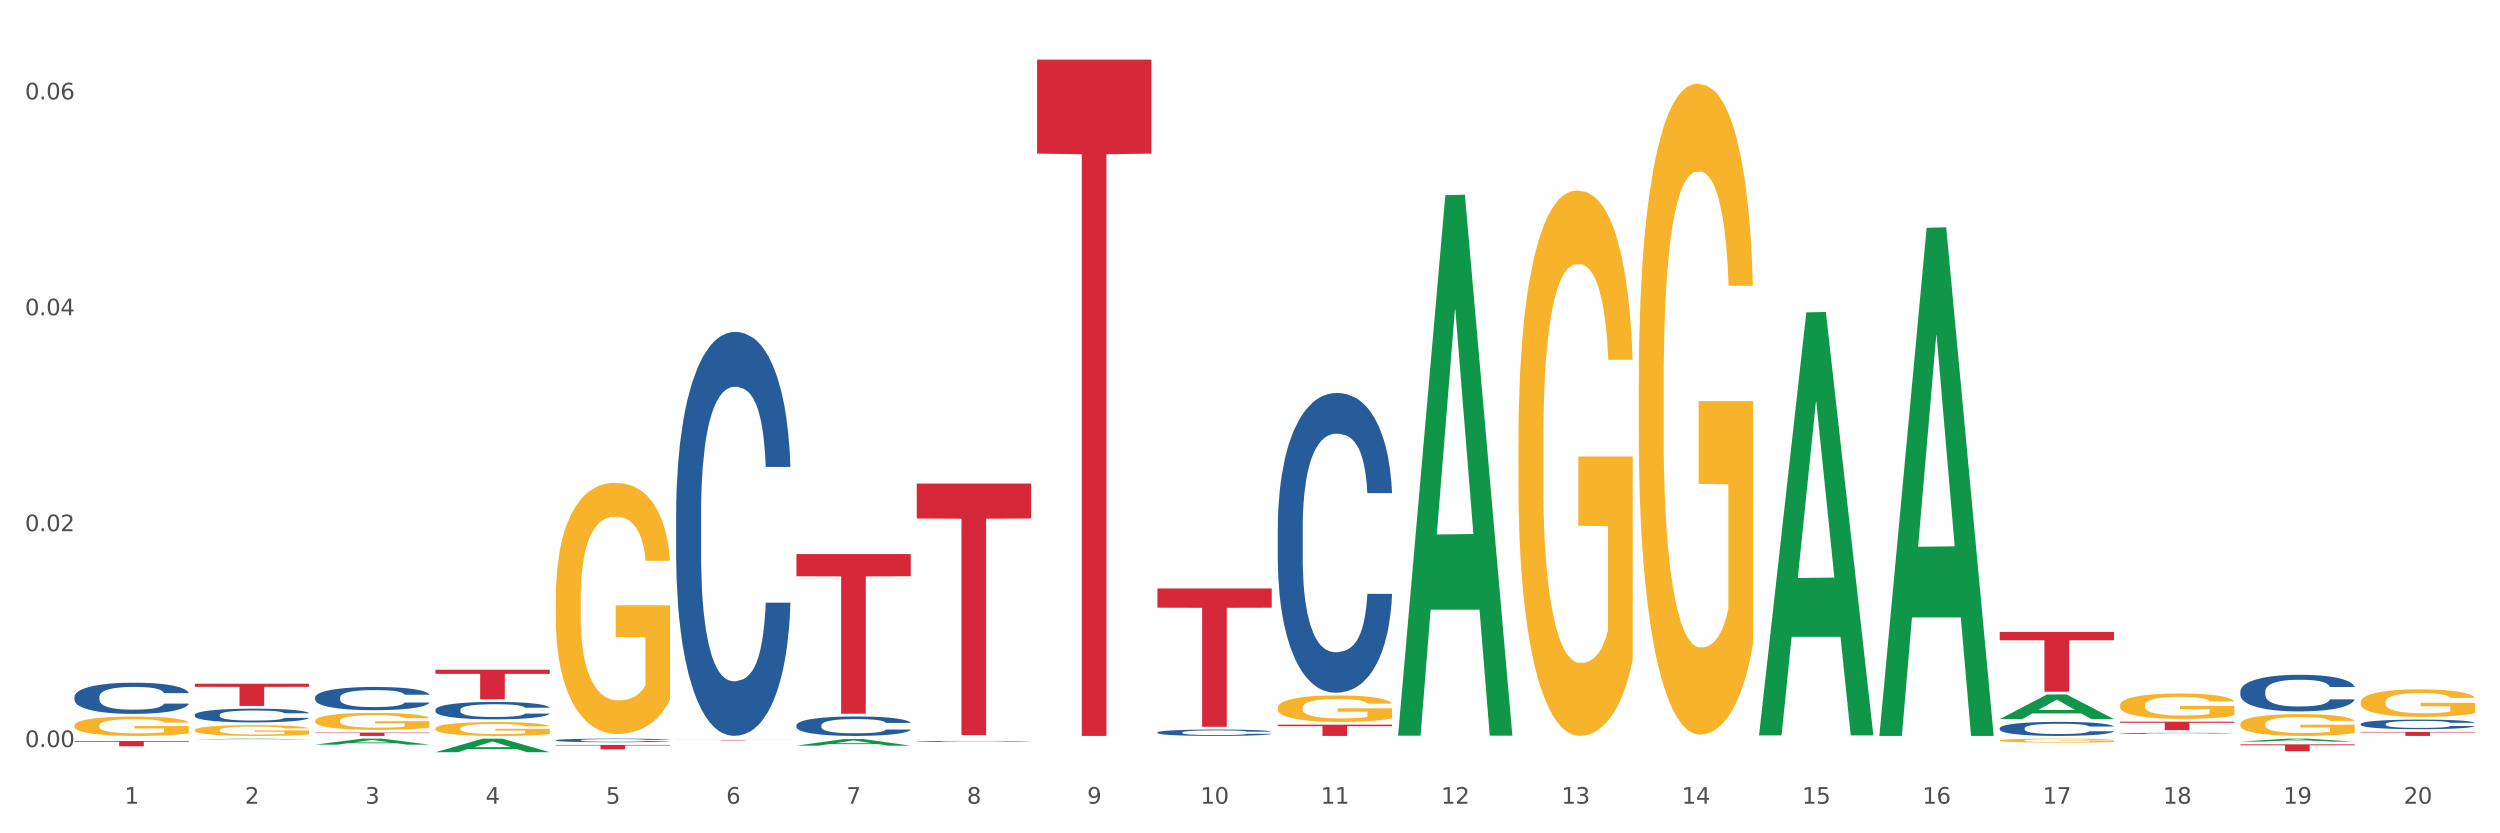
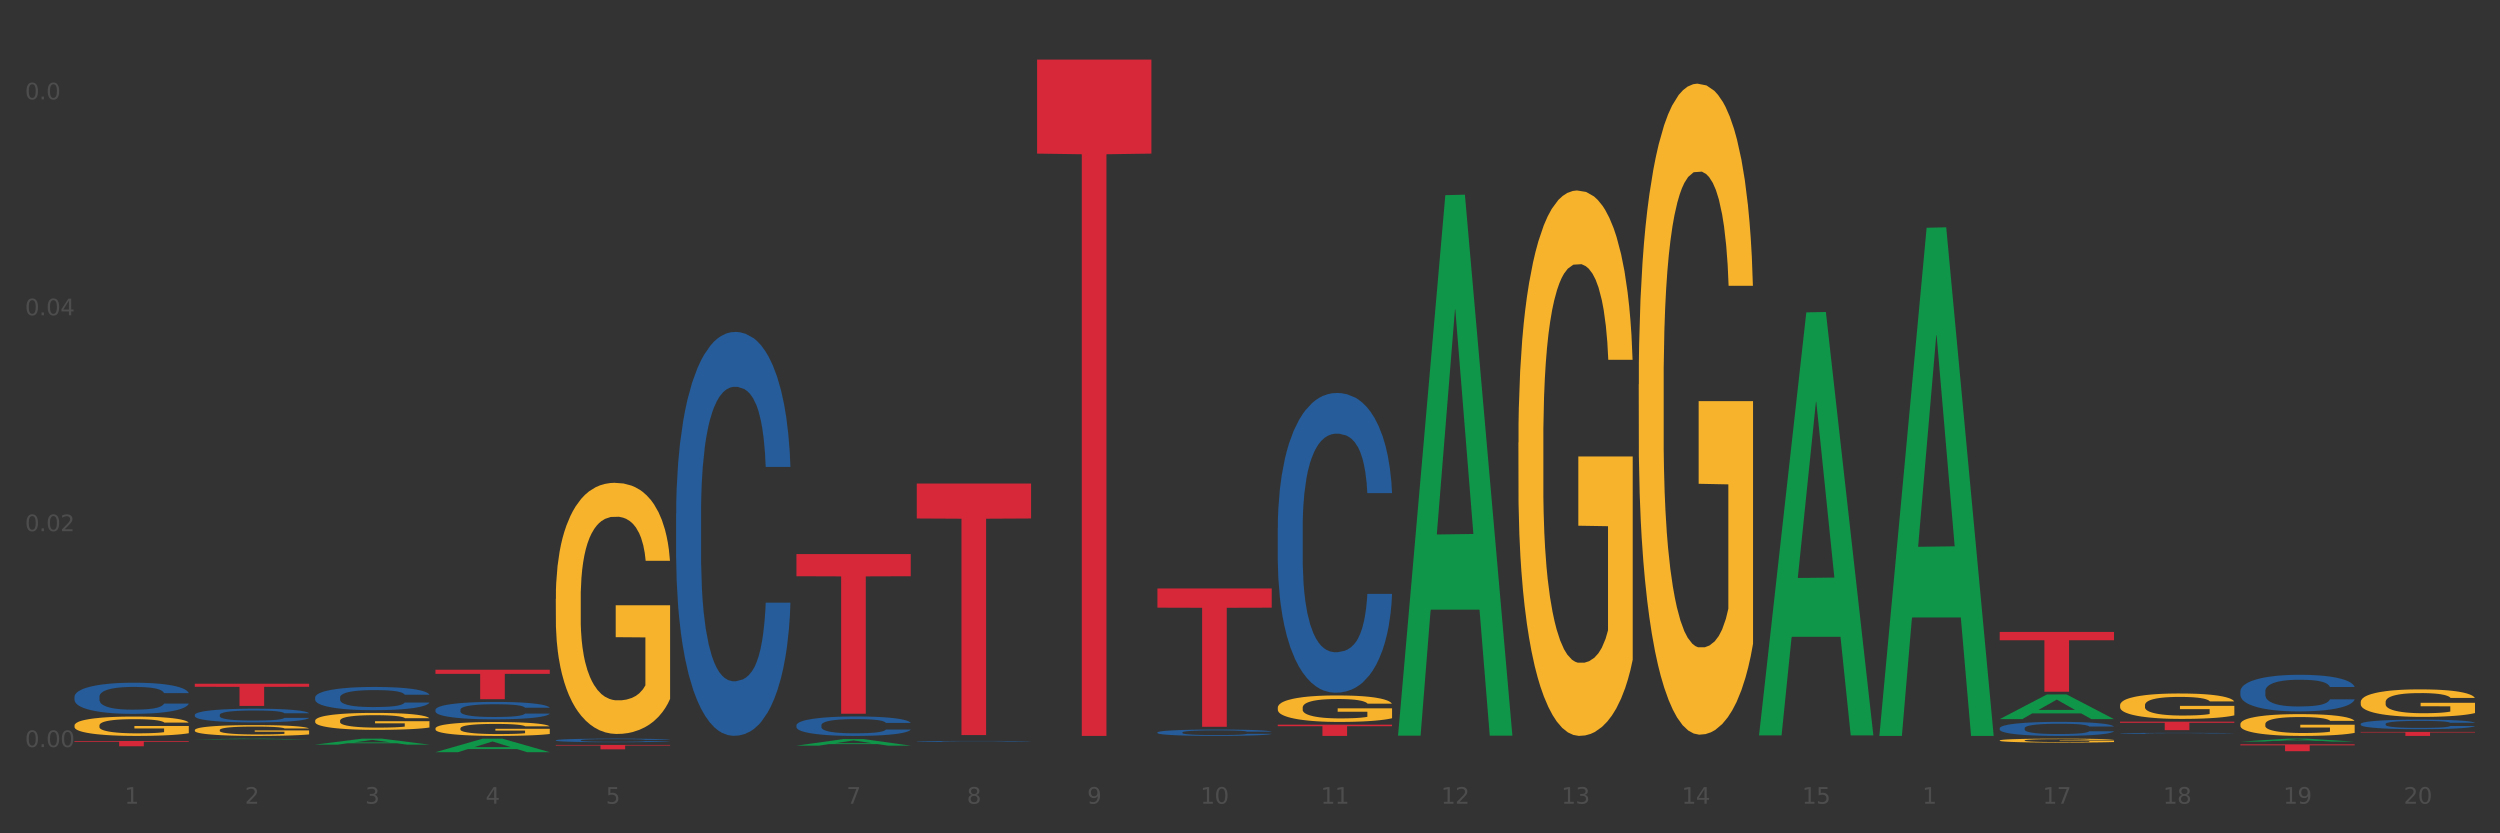
<svg xmlns="http://www.w3.org/2000/svg" xmlns:xlink="http://www.w3.org/1999/xlink" width="1080pt" height="360pt" viewBox="0 0 1080 360" version="1.1">
  <rect x="0" y="0" width="1080" height="360" fill="#333333" stroke="none" />
  <defs>
    <style type="text/css">*{stroke-linejoin: round; stroke-linecap: butt}</style>
  </defs>
  <g id="figure_1">
    <g id="patch_1">
-       <path d="M 0 360  L 1080 360  L 1080 0  L 0 0  z " style="fill: #ffffff; stroke: #ffffff; stroke-linejoin: miter" />
-     </g>
+       </g>
    <g id="axes_1">
      <g id="matplotlib.axis_1">
        <g id="xtick_1">
          <g id="text_1">
            <g style="fill: #4d4d4d" transform="translate(53.812 347.204) scale(0.096 -0.096)">
              <defs>
                <path id="DejaVuSans-31" d="M 794 531  L 1825 531  L 1825 4091  L 703 3866  L 703 4441  L 1819 4666  L 2450 4666  L 2450 531  L 3481 531  L 3481 0  L 794 0  L 794 531  z " transform="scale(0.016)" />
              </defs>
              <use xlink:href="#DejaVuSans-31" />
            </g>
          </g>
        </g>
        <g id="xtick_2">
          <g id="text_2">
            <g style="fill: #4d4d4d" transform="translate(105.793 347.204) scale(0.096 -0.096)">
              <defs>
                <path id="DejaVuSans-32" d="M 1228 531  L 3431 531  L 3431 0  L 469 0  L 469 531  Q 828 903 1448 1529  Q 2069 2156 2228 2338  Q 2531 2678 2651 2914  Q 2772 3150 2772 3378  Q 2772 3750 2511 3984  Q 2250 4219 1831 4219  Q 1534 4219 1204 4116  Q 875 4013 500 3803  L 500 4441  Q 881 4594 1212 4672  Q 1544 4750 1819 4750  Q 2544 4750 2975 4387  Q 3406 4025 3406 3419  Q 3406 3131 3298 2873  Q 3191 2616 2906 2266  Q 2828 2175 2409 1742  Q 1991 1309 1228 531  z " transform="scale(0.016)" />
              </defs>
              <use xlink:href="#DejaVuSans-32" />
            </g>
          </g>
        </g>
        <g id="xtick_3">
          <g id="text_3">
            <g style="fill: #4d4d4d" transform="translate(157.774 347.204) scale(0.096 -0.096)">
              <defs>
                <path id="DejaVuSans-33" d="M 2597 2516  Q 3050 2419 3304 2112  Q 3559 1806 3559 1356  Q 3559 666 3084 287  Q 2609 -91 1734 -91  Q 1441 -91 1130 -33  Q 819 25 488 141  L 488 750  Q 750 597 1062 519  Q 1375 441 1716 441  Q 2309 441 2620 675  Q 2931 909 2931 1356  Q 2931 1769 2642 2001  Q 2353 2234 1838 2234  L 1294 2234  L 1294 2753  L 1863 2753  Q 2328 2753 2575 2939  Q 2822 3125 2822 3475  Q 2822 3834 2567 4026  Q 2313 4219 1838 4219  Q 1578 4219 1281 4162  Q 984 4106 628 3988  L 628 4550  Q 988 4650 1302 4700  Q 1616 4750 1894 4750  Q 2613 4750 3031 4423  Q 3450 4097 3450 3541  Q 3450 3153 3228 2886  Q 3006 2619 2597 2516  z " transform="scale(0.016)" />
              </defs>
              <use xlink:href="#DejaVuSans-33" />
            </g>
          </g>
        </g>
        <g id="xtick_4">
          <g id="text_4">
            <g style="fill: #4d4d4d" transform="translate(209.756 347.204) scale(0.096 -0.096)">
              <defs>
                <path id="DejaVuSans-34" d="M 2419 4116  L 825 1625  L 2419 1625  L 2419 4116  z M 2253 4666  L 3047 4666  L 3047 1625  L 3713 1625  L 3713 1100  L 3047 1100  L 3047 0  L 2419 0  L 2419 1100  L 313 1100  L 313 1709  L 2253 4666  z " transform="scale(0.016)" />
              </defs>
              <use xlink:href="#DejaVuSans-34" />
            </g>
          </g>
        </g>
        <g id="xtick_5">
          <g id="text_5">
            <g style="fill: #4d4d4d" transform="translate(261.737 347.204) scale(0.096 -0.096)">
              <defs>
                <path id="DejaVuSans-35" d="M 691 4666  L 3169 4666  L 3169 4134  L 1269 4134  L 1269 2991  Q 1406 3038 1543 3061  Q 1681 3084 1819 3084  Q 2600 3084 3056 2656  Q 3513 2228 3513 1497  Q 3513 744 3044 326  Q 2575 -91 1722 -91  Q 1428 -91 1123 -41  Q 819 9 494 109  L 494 744  Q 775 591 1075 516  Q 1375 441 1709 441  Q 2250 441 2565 725  Q 2881 1009 2881 1497  Q 2881 1984 2565 2268  Q 2250 2553 1709 2553  Q 1456 2553 1204 2497  Q 953 2441 691 2322  L 691 4666  z " transform="scale(0.016)" />
              </defs>
              <use xlink:href="#DejaVuSans-35" />
            </g>
          </g>
        </g>
        <g id="xtick_6">
          <g id="text_6">
            <g style="fill: #4d4d4d" transform="translate(313.718 347.204) scale(0.096 -0.096)">
              <defs>
-                 <path id="DejaVuSans-36" d="M 2113 2584  Q 1688 2584 1439 2293  Q 1191 2003 1191 1497  Q 1191 994 1439 701  Q 1688 409 2113 409  Q 2538 409 2786 701  Q 3034 994 3034 1497  Q 3034 2003 2786 2293  Q 2538 2584 2113 2584  z M 3366 4563  L 3366 3988  Q 3128 4100 2886 4159  Q 2644 4219 2406 4219  Q 1781 4219 1451 3797  Q 1122 3375 1075 2522  Q 1259 2794 1537 2939  Q 1816 3084 2150 3084  Q 2853 3084 3261 2657  Q 3669 2231 3669 1497  Q 3669 778 3244 343  Q 2819 -91 2113 -91  Q 1303 -91 875 529  Q 447 1150 447 2328  Q 447 3434 972 4092  Q 1497 4750 2381 4750  Q 2619 4750 2861 4703  Q 3103 4656 3366 4563  z " transform="scale(0.016)" />
-               </defs>
+                 </defs>
              <use xlink:href="#DejaVuSans-36" />
            </g>
          </g>
        </g>
        <g id="xtick_7">
          <g id="text_7">
            <g style="fill: #4d4d4d" transform="translate(365.699 347.204) scale(0.096 -0.096)">
              <defs>
                <path id="DejaVuSans-37" d="M 525 4666  L 3525 4666  L 3525 4397  L 1831 0  L 1172 0  L 2766 4134  L 525 4134  L 525 4666  z " transform="scale(0.016)" />
              </defs>
              <use xlink:href="#DejaVuSans-37" />
            </g>
          </g>
        </g>
        <g id="xtick_8">
          <g id="text_8">
            <g style="fill: #4d4d4d" transform="translate(417.68 347.204) scale(0.096 -0.096)">
              <defs>
                <path id="DejaVuSans-38" d="M 2034 2216  Q 1584 2216 1326 1975  Q 1069 1734 1069 1313  Q 1069 891 1326 650  Q 1584 409 2034 409  Q 2484 409 2743 651  Q 3003 894 3003 1313  Q 3003 1734 2745 1975  Q 2488 2216 2034 2216  z M 1403 2484  Q 997 2584 770 2862  Q 544 3141 544 3541  Q 544 4100 942 4425  Q 1341 4750 2034 4750  Q 2731 4750 3128 4425  Q 3525 4100 3525 3541  Q 3525 3141 3298 2862  Q 3072 2584 2669 2484  Q 3125 2378 3379 2068  Q 3634 1759 3634 1313  Q 3634 634 3220 271  Q 2806 -91 2034 -91  Q 1263 -91 848 271  Q 434 634 434 1313  Q 434 1759 690 2068  Q 947 2378 1403 2484  z M 1172 3481  Q 1172 3119 1398 2916  Q 1625 2713 2034 2713  Q 2441 2713 2670 2916  Q 2900 3119 2900 3481  Q 2900 3844 2670 4047  Q 2441 4250 2034 4250  Q 1625 4250 1398 4047  Q 1172 3844 1172 3481  z " transform="scale(0.016)" />
              </defs>
              <use xlink:href="#DejaVuSans-38" />
            </g>
          </g>
        </g>
        <g id="xtick_9">
          <g id="text_9">
            <g style="fill: #4d4d4d" transform="translate(469.662 347.204) scale(0.096 -0.096)">
              <defs>
                <path id="DejaVuSans-39" d="M 703 97  L 703 672  Q 941 559 1184 500  Q 1428 441 1663 441  Q 2288 441 2617 861  Q 2947 1281 2994 2138  Q 2813 1869 2534 1725  Q 2256 1581 1919 1581  Q 1219 1581 811 2004  Q 403 2428 403 3163  Q 403 3881 828 4315  Q 1253 4750 1959 4750  Q 2769 4750 3195 4129  Q 3622 3509 3622 2328  Q 3622 1225 3098 567  Q 2575 -91 1691 -91  Q 1453 -91 1209 -44  Q 966 3 703 97  z M 1959 2075  Q 2384 2075 2632 2365  Q 2881 2656 2881 3163  Q 2881 3666 2632 3958  Q 2384 4250 1959 4250  Q 1534 4250 1286 3958  Q 1038 3666 1038 3163  Q 1038 2656 1286 2365  Q 1534 2075 1959 2075  z " transform="scale(0.016)" />
              </defs>
              <use xlink:href="#DejaVuSans-39" />
            </g>
          </g>
        </g>
        <g id="xtick_10">
          <g id="text_10">
            <g style="fill: #4d4d4d" transform="translate(518.589 347.204) scale(0.096 -0.096)">
              <defs>
                <path id="DejaVuSans-30" d="M 2034 4250  Q 1547 4250 1301 3770  Q 1056 3291 1056 2328  Q 1056 1369 1301 889  Q 1547 409 2034 409  Q 2525 409 2770 889  Q 3016 1369 3016 2328  Q 3016 3291 2770 3770  Q 2525 4250 2034 4250  z M 2034 4750  Q 2819 4750 3233 4129  Q 3647 3509 3647 2328  Q 3647 1150 3233 529  Q 2819 -91 2034 -91  Q 1250 -91 836 529  Q 422 1150 422 2328  Q 422 3509 836 4129  Q 1250 4750 2034 4750  z " transform="scale(0.016)" />
              </defs>
              <use xlink:href="#DejaVuSans-31" />
              <use xlink:href="#DejaVuSans-30" transform="translate(63.623 0)" />
            </g>
          </g>
        </g>
        <g id="xtick_11">
          <g id="text_11">
            <g style="fill: #4d4d4d" transform="translate(570.57 347.204) scale(0.096 -0.096)">
              <use xlink:href="#DejaVuSans-31" />
              <use xlink:href="#DejaVuSans-31" transform="translate(63.623 0)" />
            </g>
          </g>
        </g>
        <g id="xtick_12">
          <g id="text_12">
            <g style="fill: #4d4d4d" transform="translate(622.551 347.204) scale(0.096 -0.096)">
              <use xlink:href="#DejaVuSans-31" />
              <use xlink:href="#DejaVuSans-32" transform="translate(63.623 0)" />
            </g>
          </g>
        </g>
        <g id="xtick_13">
          <g id="text_13">
            <g style="fill: #4d4d4d" transform="translate(674.533 347.204) scale(0.096 -0.096)">
              <use xlink:href="#DejaVuSans-31" />
              <use xlink:href="#DejaVuSans-33" transform="translate(63.623 0)" />
            </g>
          </g>
        </g>
        <g id="xtick_14">
          <g id="text_14">
            <g style="fill: #4d4d4d" transform="translate(726.514 347.204) scale(0.096 -0.096)">
              <use xlink:href="#DejaVuSans-31" />
              <use xlink:href="#DejaVuSans-34" transform="translate(63.623 0)" />
            </g>
          </g>
        </g>
        <g id="xtick_15">
          <g id="text_15">
            <g style="fill: #4d4d4d" transform="translate(778.495 347.204) scale(0.096 -0.096)">
              <use xlink:href="#DejaVuSans-31" />
              <use xlink:href="#DejaVuSans-35" transform="translate(63.623 0)" />
            </g>
          </g>
        </g>
        <g id="xtick_16">
          <g id="text_16">
            <g style="fill: #4d4d4d" transform="translate(830.476 347.204) scale(0.096 -0.096)">
              <use xlink:href="#DejaVuSans-31" />
              <use xlink:href="#DejaVuSans-36" transform="translate(63.623 0)" />
            </g>
          </g>
        </g>
        <g id="xtick_17">
          <g id="text_17">
            <g style="fill: #4d4d4d" transform="translate(882.457 347.204) scale(0.096 -0.096)">
              <use xlink:href="#DejaVuSans-31" />
              <use xlink:href="#DejaVuSans-37" transform="translate(63.623 0)" />
            </g>
          </g>
        </g>
        <g id="xtick_18">
          <g id="text_18">
            <g style="fill: #4d4d4d" transform="translate(934.439 347.204) scale(0.096 -0.096)">
              <use xlink:href="#DejaVuSans-31" />
              <use xlink:href="#DejaVuSans-38" transform="translate(63.623 0)" />
            </g>
          </g>
        </g>
        <g id="xtick_19">
          <g id="text_19">
            <g style="fill: #4d4d4d" transform="translate(986.42 347.204) scale(0.096 -0.096)">
              <use xlink:href="#DejaVuSans-31" />
              <use xlink:href="#DejaVuSans-39" transform="translate(63.623 0)" />
            </g>
          </g>
        </g>
        <g id="xtick_20">
          <g id="text_20">
            <g style="fill: #4d4d4d" transform="translate(1038.401 347.204) scale(0.096 -0.096)">
              <use xlink:href="#DejaVuSans-32" />
              <use xlink:href="#DejaVuSans-30" transform="translate(63.623 0)" />
            </g>
          </g>
        </g>
        <g id="xtick_21" />
        <g id="xtick_22" />
        <g id="xtick_23" />
        <g id="xtick_24" />
        <g id="xtick_25" />
        <g id="xtick_26" />
        <g id="xtick_27" />
        <g id="xtick_28" />
        <g id="xtick_29" />
        <g id="xtick_30" />
        <g id="xtick_31" />
        <g id="xtick_32" />
        <g id="xtick_33" />
        <g id="xtick_34" />
        <g id="xtick_35" />
        <g id="xtick_36" />
        <g id="xtick_37" />
        <g id="xtick_38" />
        <g id="xtick_39" />
      </g>
      <g id="matplotlib.axis_2">
        <g id="ytick_1">
          <g id="text_21">
            <g style="fill: #4d4d4d" transform="translate(10.8 322.736) scale(0.096 -0.096)">
              <defs>
                <path id="DejaVuSans-2e" d="M 684 794  L 1344 794  L 1344 0  L 684 0  L 684 794  z " transform="scale(0.016)" />
              </defs>
              <use xlink:href="#DejaVuSans-30" />
              <use xlink:href="#DejaVuSans-2e" transform="translate(63.623 0)" />
              <use xlink:href="#DejaVuSans-30" transform="translate(95.41 0)" />
              <use xlink:href="#DejaVuSans-30" transform="translate(159.033 0)" />
            </g>
          </g>
        </g>
        <g id="ytick_2">
          <g id="text_22">
            <g style="fill: #4d4d4d" transform="translate(10.8 229.47) scale(0.096 -0.096)">
              <use xlink:href="#DejaVuSans-30" />
              <use xlink:href="#DejaVuSans-2e" transform="translate(63.623 0)" />
              <use xlink:href="#DejaVuSans-30" transform="translate(95.41 0)" />
              <use xlink:href="#DejaVuSans-32" transform="translate(159.033 0)" />
            </g>
          </g>
        </g>
        <g id="ytick_3">
          <g id="text_23">
            <g style="fill: #4d4d4d" transform="translate(10.8 136.204) scale(0.096 -0.096)">
              <use xlink:href="#DejaVuSans-30" />
              <use xlink:href="#DejaVuSans-2e" transform="translate(63.623 0)" />
              <use xlink:href="#DejaVuSans-30" transform="translate(95.41 0)" />
              <use xlink:href="#DejaVuSans-34" transform="translate(159.033 0)" />
            </g>
          </g>
        </g>
        <g id="ytick_4">
          <g id="text_24">
            <g style="fill: #4d4d4d" transform="translate(10.8 42.938) scale(0.096 -0.096)">
              <use xlink:href="#DejaVuSans-30" />
              <use xlink:href="#DejaVuSans-2e" transform="translate(63.623 0)" />
              <use xlink:href="#DejaVuSans-30" transform="translate(95.41 0)" />
              <use xlink:href="#DejaVuSans-36" transform="translate(159.033 0)" />
            </g>
          </g>
        </g>
        <g id="ytick_5" />
        <g id="ytick_6" />
        <g id="ytick_7" />
      </g>
      <g id="PolyCollection_1">
        <path d="M 188.119 324.938  L 188.17 324.933  L 208.533 319.094  L 216.984 319.089  L 237.501 324.95  L 227.726 324.95  L 223.297 323.585  L 202.271 323.585  L 202.119 323.607  L 197.842 324.95  L 188.119 324.95  L 188.119 324.938  L 204.919 322.77  L 220.65 322.765  L 212.861 320.338  L 212.759 320.327  L 212.657 320.344  L 204.868 322.765  L 204.919 322.77  L 188.119 324.938  z " clip-path="url(#p3b364edf53)" style="fill: #109648" />
        <path d="M 344.062 322.114  L 344.113 322.111  L 364.477 319.271  L 372.928 319.269  L 393.444 322.119  L 383.67 322.119  L 379.241 321.455  L 358.215 321.455  L 358.062 321.466  L 353.786 322.119  L 344.062 322.119  L 344.062 322.114  L 360.862 321.059  L 376.593 321.057  L 368.804 319.876  L 368.702 319.871  L 368.601 319.879  L 360.811 321.057  L 360.862 321.059  L 344.062 322.114  z " clip-path="url(#p3b364edf53)" style="fill: #109648" />
        <path d="M 915.855 311.747  L 965.238 311.747  L 965.238 312.258  L 945.812 312.261  L 945.812 315.424  L 935.164 315.424  L 935.164 312.261  L 915.855 312.258  L 915.855 311.75  L 915.855 311.747  z " clip-path="url(#p3b364edf53)" style="fill: #d62839" />
        <path d="M 967.837 321.558  L 1017.219 321.558  L 1017.219 321.97  L 997.794 321.973  L 997.794 324.525  L 987.145 324.525  L 987.145 321.973  L 967.837 321.97  L 967.837 321.561  L 967.837 321.558  z " clip-path="url(#p3b364edf53)" style="fill: #d62839" />
        <path d="M 1019.818 316.185  L 1069.2 316.185  L 1069.2 316.426  L 1049.775 316.427  L 1049.775 317.916  L 1039.126 317.916  L 1039.126 316.427  L 1019.818 316.426  L 1019.818 316.187  L 1019.818 316.185  z " clip-path="url(#p3b364edf53)" style="fill: #d62839" />
        <path d="M 240.1 321.82  L 289.482 321.82  L 289.482 322.082  L 270.057 322.084  L 270.057 323.708  L 259.408 323.708  L 259.408 322.084  L 240.1 322.082  L 240.1 321.821  L 240.1 321.82  z " clip-path="url(#p3b364edf53)" style="fill: #d62839" />
        <path d="M 84.156 295.374  L 133.538 295.374  L 133.538 296.708  L 114.113 296.717  L 114.113 304.973  L 103.464 304.973  L 103.464 296.717  L 84.156 296.708  L 84.156 295.383  L 84.156 295.374  z " clip-path="url(#p3b364edf53)" style="fill: #d62839" />
-         <path d="M 136.137 316.479  L 185.52 316.479  L 185.52 316.678  L 166.094 316.68  L 166.094 317.916  L 155.446 317.916  L 155.446 316.68  L 136.137 316.678  L 136.137 316.48  L 136.137 316.479  z " clip-path="url(#p3b364edf53)" style="fill: #d62839" />
        <path d="M 188.119 289.337  L 237.501 289.337  L 237.501 291.103  L 218.076 291.115  L 218.076 302.047  L 207.427 302.047  L 207.427 291.115  L 188.119 291.103  L 188.119 289.349  L 188.119 289.337  z " clip-path="url(#p3b364edf53)" style="fill: #d62839" />
-         <path d="M 292.081 319.639  L 341.463 319.639  L 341.463 319.667  L 322.038 319.668  L 322.038 319.842  L 311.389 319.842  L 311.389 319.668  L 292.081 319.667  L 292.081 319.639  L 292.081 319.639  z " clip-path="url(#p3b364edf53)" style="fill: #d62839" />
        <path d="M 655.949 191.166  L 656.008 190.951  L 656.008 183.204  L 656.124 176.533  L 656.707 160.393  L 657.582 147.051  L 658.223 139.95  L 658.865 134.14  L 659.622 128.329  L 660.555 122.304  L 662.246 113.481  L 663.296 108.962  L 664.578 104.228  L 666.91 97.341  L 668.601 93.468  L 670.35 90.24  L 673.207 86.367  L 675.073 84.645  L 677.055 83.354  L 679.445 82.493  L 681.253 82.278  L 685.217 82.923  L 688.599 84.86  L 690.231 86.367  L 692.33 88.949  L 693.438 90.67  L 695.245 94.114  L 697.111 98.633  L 698.394 102.506  L 700.318 109.823  L 701.775 117.139  L 703.116 126.177  L 703.816 132.418  L 704.34 138.228  L 704.807 144.899  L 705.273 155.444  L 694.779 155.444  L 694.371 147.912  L 693.729 140.811  L 692.797 133.924  L 691.98 129.621  L 690.581 124.241  L 689.298 120.798  L 687.957 118.215  L 686.325 116.063  L 685.042 114.987  L 683.235 114.127  L 679.679 114.342  L 677.288 116.063  L 675.656 118.215  L 674.606 120.152  L 673.673 122.304  L 672.624 125.317  L 671.4 129.836  L 670.525 133.924  L 669.651 139.089  L 668.951 144.254  L 668.31 150.279  L 667.785 156.735  L 667.377 163.406  L 667.027 171.583  L 666.735 185.141  L 666.735 214.622  L 666.852 221.293  L 667.143 230.116  L 667.493 236.787  L 668.076 244.75  L 668.601 250.129  L 669.592 257.876  L 670.7 264.332  L 671.574 268.421  L 672.449 271.864  L 673.965 276.598  L 675.656 280.472  L 677.113 282.839  L 679.095 284.991  L 680.436 285.852  L 681.602 286.282  L 684.459 286.282  L 686.5 285.636  L 688.774 284.13  L 690.523 282.193  L 691.98 279.826  L 693.613 275.953  L 694.662 272.294  L 694.662 227.319  L 681.836 227.104  L 681.836 197.192  L 705.332 197.192  L 705.332 284.991  L 704.34 289.51  L 703.233 293.599  L 702.067 297.257  L 700.318 301.776  L 698.219 306.08  L 696.353 309.093  L 694.371 311.675  L 692.039 314.042  L 689.007 316.194  L 687.141 317.055  L 684.809 317.7  L 682.069 317.916  L 679.679 317.485  L 677.346 316.409  L 674.898 314.473  L 672.507 311.675  L 670.7 308.877  L 668.893 305.434  L 666.969 300.915  L 665.453 296.611  L 664.287 292.738  L 663.004 287.788  L 661.605 281.333  L 660.555 275.522  L 659.622 269.497  L 658.631 261.75  L 657.932 255.079  L 657.232 246.686  L 656.824 240.446  L 656.358 230.762  L 656.008 217.205  L 655.949 191.166  z " clip-path="url(#p3b364edf53)" style="fill: #f7b32b" />
        <path d="M 707.931 166.099  L 707.989 165.842  L 707.989 156.595  L 708.106 148.632  L 708.689 129.368  L 709.563 113.443  L 710.204 104.966  L 710.846 98.031  L 711.604 91.096  L 712.537 83.904  L 714.227 73.373  L 715.277 67.979  L 716.559 62.328  L 718.891 54.108  L 720.582 49.485  L 722.331 45.632  L 725.188 41.009  L 727.054 38.954  L 729.036 37.413  L 731.427 36.385  L 733.234 36.128  L 737.198 36.899  L 740.58 39.211  L 742.212 41.009  L 744.311 44.091  L 745.419 46.146  L 747.226 50.256  L 749.092 55.65  L 750.375 60.273  L 752.299 69.006  L 753.756 77.739  L 755.097 88.528  L 755.797 95.976  L 756.322 102.912  L 756.788 110.874  L 757.254 123.46  L 746.76 123.46  L 746.352 114.47  L 745.711 105.994  L 744.778 97.774  L 743.962 92.637  L 742.562 86.216  L 741.28 82.106  L 739.939 79.024  L 738.306 76.455  L 737.024 75.171  L 735.216 74.143  L 731.66 74.4  L 729.269 76.455  L 727.637 79.024  L 726.587 81.335  L 725.655 83.904  L 724.605 87.5  L 723.381 92.894  L 722.506 97.774  L 721.632 103.939  L 720.932 110.104  L 720.291 117.296  L 719.766 125.001  L 719.358 132.964  L 719.008 142.725  L 718.717 158.907  L 718.717 194.096  L 718.833 202.059  L 719.125 212.59  L 719.475 220.553  L 720.058 230.057  L 720.582 236.478  L 721.573 245.725  L 722.681 253.431  L 723.556 258.311  L 724.43 262.421  L 725.946 268.072  L 727.637 272.695  L 729.094 275.521  L 731.077 278.089  L 732.418 279.117  L 733.584 279.63  L 736.441 279.63  L 738.481 278.86  L 740.755 277.062  L 742.504 274.75  L 743.962 271.925  L 745.594 267.301  L 746.643 262.935  L 746.643 209.251  L 733.817 208.994  L 733.817 173.291  L 757.313 173.291  L 757.313 278.089  L 756.322 283.483  L 755.214 288.364  L 754.048 292.73  L 752.299 298.124  L 750.2 303.261  L 748.334 306.857  L 746.352 309.94  L 744.02 312.765  L 740.988 315.334  L 739.122 316.361  L 736.79 317.132  L 734.05 317.389  L 731.66 316.875  L 729.328 315.591  L 726.879 313.279  L 724.489 309.94  L 722.681 306.601  L 720.874 302.491  L 718.95 297.097  L 717.434 291.96  L 716.268 287.336  L 714.985 281.428  L 713.586 273.723  L 712.537 266.788  L 711.604 259.595  L 710.613 250.349  L 709.913 242.386  L 709.213 232.368  L 708.805 224.92  L 708.339 213.361  L 707.989 197.179  L 707.931 166.099  z " clip-path="url(#p3b364edf53)" style="fill: #f7b32b" />
        <path d="M 240.1 258.712  L 240.158 258.613  L 240.158 255.046  L 240.275 251.974  L 240.858 244.542  L 241.732 238.398  L 242.374 235.128  L 243.015 232.453  L 243.773 229.777  L 244.706 227.003  L 246.396 222.94  L 247.446 220.859  L 248.729 218.679  L 251.061 215.508  L 252.751 213.725  L 254.501 212.238  L 257.357 210.455  L 259.223 209.662  L 261.205 209.067  L 263.596 208.671  L 265.403 208.572  L 269.368 208.869  L 272.749 209.761  L 274.382 210.455  L 276.481 211.644  L 277.588 212.436  L 279.396 214.022  L 281.261 216.103  L 282.544 217.887  L 284.468 221.256  L 285.926 224.625  L 287.266 228.787  L 287.966 231.66  L 288.491 234.336  L 288.957 237.408  L 289.424 242.263  L 278.929 242.263  L 278.521 238.795  L 277.88 235.525  L 276.947 232.354  L 276.131 230.372  L 274.731 227.895  L 273.449 226.309  L 272.108 225.12  L 270.475 224.129  L 269.193 223.634  L 267.385 223.237  L 263.829 223.337  L 261.438 224.129  L 259.806 225.12  L 258.757 226.012  L 257.824 227.003  L 256.774 228.39  L 255.55 230.471  L 254.675 232.354  L 253.801 234.732  L 253.101 237.11  L 252.46 239.885  L 251.935 242.858  L 251.527 245.929  L 251.177 249.695  L 250.886 255.938  L 250.886 269.513  L 251.002 272.585  L 251.294 276.648  L 251.644 279.72  L 252.227 283.386  L 252.751 285.863  L 253.743 289.43  L 254.85 292.403  L 255.725 294.286  L 256.599 295.871  L 258.115 298.051  L 259.806 299.835  L 261.264 300.925  L 263.246 301.916  L 264.587 302.312  L 265.753 302.511  L 268.61 302.511  L 270.65 302.213  L 272.924 301.52  L 274.673 300.628  L 276.131 299.538  L 277.763 297.754  L 278.813 296.07  L 278.813 275.36  L 265.986 275.26  L 265.986 261.487  L 289.482 261.487  L 289.482 301.916  L 288.491 303.997  L 287.383 305.88  L 286.217 307.564  L 284.468 309.645  L 282.369 311.627  L 280.503 313.014  L 278.521 314.203  L 276.189 315.293  L 273.157 316.284  L 271.292 316.681  L 268.96 316.978  L 266.219 317.077  L 263.829 316.879  L 261.497 316.383  L 259.048 315.492  L 256.658 314.203  L 254.85 312.915  L 253.043 311.33  L 251.119 309.249  L 249.603 307.267  L 248.437 305.483  L 247.154 303.204  L 245.755 300.231  L 244.706 297.556  L 243.773 294.781  L 242.782 291.214  L 242.082 288.142  L 241.382 284.278  L 240.974 281.404  L 240.508 276.945  L 240.158 270.702  L 240.1 258.712  z " clip-path="url(#p3b364edf53)" style="fill: #f7b32b" />
        <path d="M 551.987 305.72  L 552.045 305.709  L 552.045 305.333  L 552.162 305.009  L 552.745 304.225  L 553.619 303.577  L 554.261 303.232  L 554.902 302.95  L 555.66 302.667  L 556.593 302.375  L 558.284 301.946  L 559.333 301.727  L 560.616 301.497  L 562.948 301.162  L 564.639 300.974  L 566.388 300.817  L 569.245 300.629  L 571.11 300.545  L 573.093 300.483  L 575.483 300.441  L 577.29 300.43  L 581.255 300.462  L 584.636 300.556  L 586.269 300.629  L 588.368 300.754  L 589.475 300.838  L 591.283 301.005  L 593.149 301.225  L 594.431 301.413  L 596.355 301.768  L 597.813 302.124  L 599.154 302.563  L 599.853 302.866  L 600.378 303.148  L 600.844 303.472  L 601.311 303.984  L 590.816 303.984  L 590.408 303.619  L 589.767 303.274  L 588.834 302.939  L 588.018 302.73  L 586.619 302.469  L 585.336 302.301  L 583.995 302.176  L 582.363 302.072  L 581.08 302.019  L 579.273 301.977  L 575.716 301.988  L 573.326 302.072  L 571.693 302.176  L 570.644 302.27  L 569.711 302.375  L 568.662 302.521  L 567.437 302.741  L 566.563 302.939  L 565.688 303.19  L 564.988 303.441  L 564.347 303.734  L 563.822 304.047  L 563.414 304.371  L 563.064 304.768  L 562.773 305.427  L 562.773 306.859  L 562.89 307.183  L 563.181 307.612  L 563.531 307.936  L 564.114 308.323  L 564.639 308.584  L 565.63 308.96  L 566.738 309.274  L 567.612 309.473  L 568.487 309.64  L 570.002 309.87  L 571.693 310.058  L 573.151 310.173  L 575.133 310.277  L 576.474 310.319  L 577.64 310.34  L 580.497 310.34  L 582.537 310.309  L 584.811 310.236  L 586.56 310.142  L 588.018 310.027  L 589.65 309.838  L 590.7 309.661  L 590.7 307.476  L 577.873 307.465  L 577.873 306.012  L 601.369 306.012  L 601.369 310.277  L 600.378 310.497  L 599.27 310.696  L 598.104 310.873  L 596.355 311.093  L 594.256 311.302  L 592.391 311.448  L 590.408 311.574  L 588.076 311.689  L 585.044 311.793  L 583.179 311.835  L 580.847 311.866  L 578.107 311.877  L 575.716 311.856  L 573.384 311.804  L 570.935 311.71  L 568.545 311.574  L 566.738 311.438  L 564.93 311.271  L 563.006 311.051  L 561.49 310.842  L 560.324 310.654  L 559.042 310.413  L 557.642 310.1  L 556.593 309.818  L 555.66 309.525  L 554.669 309.148  L 553.969 308.824  L 553.27 308.417  L 552.862 308.114  L 552.395 307.643  L 552.045 306.985  L 551.987 305.72  z " clip-path="url(#p3b364edf53)" style="fill: #f7b32b" />
        <path d="M 32.175 300.975  L 32.233 300.962  L 32.233 300.618  L 32.408 300.151  L 33.051 299.291  L 33.868 298.64  L 35.269 297.878  L 36.028 297.558  L 37.02 297.202  L 39.063 296.624  L 41.398 296.133  L 43.032 295.862  L 44.258 295.69  L 47.001 295.383  L 48.577 295.248  L 50.212 295.137  L 51.613 295.064  L 53.948 294.978  L 55.815 294.941  L 57.975 294.928  L 59.785 294.941  L 62.178 294.99  L 65.68 295.137  L 67.023 295.223  L 68.832 295.371  L 70.7 295.567  L 72.218 295.764  L 73.969 296.047  L 75.778 296.415  L 77.53 296.882  L 78.755 297.313  L 79.748 297.767  L 80.623 298.32  L 81.265 298.922  L 81.557 299.426  L 70.875 299.426  L 70.583 298.972  L 70 298.48  L 69.416 298.148  L 68.774 297.878  L 67.782 297.571  L 66.906 297.374  L 65.447 297.14  L 64.104 296.993  L 62.995 296.907  L 61.653 296.833  L 58.792 296.76  L 56.749 296.76  L 55.465 296.784  L 53.889 296.846  L 52.547 296.932  L 50.971 297.079  L 49.745 297.239  L 48.519 297.448  L 47.819 297.595  L 46.768 297.866  L 46.067 298.087  L 45.133 298.468  L 44.608 298.738  L 43.674 299.439  L 43.266 299.955  L 43.09 300.311  L 42.974 300.704  L 42.974 302.621  L 43.324 303.482  L 43.616 303.85  L 44.083 304.268  L 44.958 304.809  L 46.242 305.337  L 47.585 305.718  L 48.694 305.952  L 49.745 306.124  L 50.795 306.259  L 52.08 306.382  L 53.13 306.456  L 54.706 306.529  L 56.574 306.566  L 58.033 306.566  L 61.01 306.505  L 62.353 306.443  L 63.637 306.357  L 65.038 306.222  L 66.147 306.075  L 66.789 305.964  L 67.84 305.73  L 68.657 305.485  L 69.358 305.202  L 69.825 304.956  L 70.35 304.588  L 70.758 304.17  L 70.875 303.949  L 81.557 303.949  L 81.324 304.391  L 80.915 304.821  L 80.098 305.399  L 79.456 305.73  L 78.463 306.136  L 77.413 306.48  L 75.953 306.861  L 74.611 307.144  L 73.21 307.389  L 71.692 307.611  L 68.949 307.918  L 67.957 308.004  L 65.855 308.151  L 64.221 308.237  L 61.828 308.323  L 59.376 308.373  L 56.808 308.385  L 54.531 308.36  L 52.021 308.287  L 50.445 308.213  L 48.694 308.102  L 46.651 307.93  L 44.725 307.721  L 42.915 307.475  L 41.223 307.193  L 39.647 306.873  L 37.604 306.345  L 36.086 305.829  L 34.977 305.349  L 34.218 304.944  L 33.459 304.428  L 33.051 304.071  L 32.408 303.211  L 32.175 302.412  L 32.175 300.975  z " clip-path="url(#p3b364edf53)" style="fill: #255c99" />
        <path d="M 967.837 320.382  L 967.888 320.381  L 988.251 319.09  L 996.702 319.089  L 1017.219 320.385  L 1007.444 320.385  L 1003.015 320.083  L 981.989 320.083  L 981.837 320.088  L 977.56 320.385  L 967.837 320.385  L 967.837 320.382  L 984.637 319.903  L 1000.368 319.902  L 992.579 319.365  L 992.477 319.363  L 992.375 319.366  L 984.586 319.902  L 984.637 319.903  L 967.837 320.382  z " clip-path="url(#p3b364edf53)" style="fill: #109648" />
        <path d="M 863.874 314.572  L 863.933 314.566  L 863.933 314.411  L 864.108 314.2  L 864.75 313.812  L 865.567 313.518  L 866.968 313.174  L 867.727 313.03  L 868.719 312.869  L 870.762 312.608  L 873.097 312.387  L 874.731 312.265  L 875.957 312.187  L 878.701 312.048  L 880.277 311.987  L 881.911 311.937  L 883.312 311.904  L 885.647 311.865  L 887.515 311.849  L 889.674 311.843  L 891.484 311.849  L 893.877 311.871  L 897.379 311.937  L 898.722 311.976  L 900.531 312.043  L 902.399 312.131  L 903.917 312.22  L 905.668 312.348  L 907.478 312.514  L 909.229 312.725  L 910.455 312.919  L 911.447 313.124  L 912.322 313.374  L 912.965 313.645  L 913.256 313.873  L 902.574 313.873  L 902.283 313.668  L 901.699 313.446  L 901.115 313.296  L 900.473 313.174  L 899.481 313.035  L 898.605 312.947  L 897.146 312.841  L 895.803 312.775  L 894.694 312.736  L 893.352 312.703  L 890.492 312.669  L 888.449 312.669  L 887.164 312.68  L 885.588 312.708  L 884.246 312.747  L 882.67 312.814  L 881.444 312.886  L 880.218 312.98  L 879.518 313.046  L 878.467 313.168  L 877.767 313.268  L 876.833 313.44  L 876.307 313.562  L 875.373 313.878  L 874.965 314.111  L 874.79 314.272  L 874.673 314.45  L 874.673 315.315  L 875.023 315.703  L 875.315 315.869  L 875.782 316.058  L 876.658 316.302  L 877.942 316.54  L 879.284 316.712  L 880.393 316.818  L 881.444 316.895  L 882.495 316.956  L 883.779 317.012  L 884.83 317.045  L 886.406 317.078  L 888.273 317.095  L 889.733 317.095  L 892.71 317.067  L 894.052 317.039  L 895.336 317.001  L 896.737 316.94  L 897.846 316.873  L 898.488 316.823  L 899.539 316.718  L 900.356 316.607  L 901.057 316.479  L 901.524 316.368  L 902.049 316.202  L 902.458 316.013  L 902.574 315.914  L 913.256 315.914  L 913.023 316.113  L 912.614 316.307  L 911.797 316.568  L 911.155 316.718  L 910.163 316.901  L 909.112 317.056  L 907.653 317.228  L 906.31 317.356  L 904.909 317.466  L 903.392 317.566  L 900.648 317.705  L 899.656 317.744  L 897.555 317.81  L 895.92 317.849  L 893.527 317.888  L 891.075 317.91  L 888.507 317.916  L 886.23 317.905  L 883.72 317.871  L 882.144 317.838  L 880.393 317.788  L 878.35 317.71  L 876.424 317.616  L 874.615 317.505  L 872.922 317.378  L 871.346 317.234  L 869.303 316.995  L 867.785 316.762  L 866.676 316.546  L 865.917 316.363  L 865.158 316.13  L 864.75 315.969  L 864.108 315.581  L 863.874 315.22  L 863.874 314.572  z " clip-path="url(#p3b364edf53)" style="fill: #255c99" />
        <path d="M 396.043 320.28  L 396.102 320.279  L 396.102 320.268  L 396.277 320.253  L 396.919 320.224  L 397.736 320.203  L 399.137 320.178  L 399.896 320.168  L 400.888 320.156  L 402.931 320.137  L 405.266 320.121  L 406.9 320.112  L 408.126 320.106  L 410.87 320.096  L 412.446 320.092  L 414.08 320.088  L 415.481 320.086  L 417.816 320.083  L 419.684 320.082  L 421.844 320.081  L 423.653 320.082  L 426.046 320.083  L 429.549 320.088  L 430.891 320.091  L 432.701 320.096  L 434.568 320.102  L 436.086 320.109  L 437.837 320.118  L 439.647 320.13  L 441.398 320.145  L 442.624 320.159  L 443.616 320.174  L 444.492 320.193  L 445.134 320.212  L 445.426 320.229  L 434.744 320.229  L 434.452 320.214  L 433.868 320.198  L 433.284 320.187  L 432.642 320.178  L 431.65 320.168  L 430.774 320.162  L 429.315 320.154  L 427.973 320.149  L 426.863 320.146  L 425.521 320.144  L 422.661 320.141  L 420.618 320.141  L 419.334 320.142  L 417.758 320.144  L 416.415 320.147  L 414.839 320.152  L 413.613 320.157  L 412.387 320.164  L 411.687 320.169  L 410.636 320.178  L 409.936 320.185  L 409.002 320.197  L 408.477 320.206  L 407.543 320.229  L 407.134 320.246  L 406.959 320.258  L 406.842 320.271  L 406.842 320.334  L 407.192 320.362  L 407.484 320.374  L 407.951 320.388  L 408.827 320.406  L 410.111 320.423  L 411.453 320.436  L 412.563 320.443  L 413.613 320.449  L 414.664 320.453  L 415.948 320.457  L 416.999 320.46  L 418.575 320.462  L 420.443 320.463  L 421.902 320.463  L 424.879 320.461  L 426.221 320.459  L 427.506 320.457  L 428.906 320.452  L 430.016 320.447  L 430.658 320.444  L 431.708 320.436  L 432.526 320.428  L 433.226 320.419  L 433.693 320.411  L 434.218 320.398  L 434.627 320.385  L 434.744 320.378  L 445.426 320.378  L 445.192 320.392  L 444.783 320.406  L 443.966 320.425  L 443.324 320.436  L 442.332 320.449  L 441.281 320.461  L 439.822 320.473  L 438.479 320.482  L 437.078 320.491  L 435.561 320.498  L 432.817 320.508  L 431.825 320.511  L 429.724 320.516  L 428.089 320.518  L 425.696 320.521  L 423.244 320.523  L 420.676 320.523  L 418.4 320.522  L 415.89 320.52  L 414.314 320.518  L 412.563 320.514  L 410.52 320.508  L 408.593 320.501  L 406.784 320.493  L 405.091 320.484  L 403.515 320.474  L 401.472 320.456  L 399.954 320.439  L 398.845 320.424  L 398.086 320.41  L 397.328 320.393  L 396.919 320.382  L 396.277 320.353  L 396.043 320.327  L 396.043 320.28  z " clip-path="url(#p3b364edf53)" style="fill: #255c99" />
        <path d="M 500.006 316.398  L 500.064 316.396  L 500.064 316.325  L 500.239 316.23  L 500.881 316.054  L 501.699 315.92  L 503.1 315.764  L 503.858 315.699  L 504.851 315.626  L 506.894 315.508  L 509.228 315.407  L 510.863 315.352  L 512.089 315.316  L 514.832 315.253  L 516.408 315.226  L 518.043 315.203  L 519.443 315.188  L 521.778 315.17  L 523.646 315.163  L 525.806 315.16  L 527.615 315.163  L 530.009 315.173  L 533.511 315.203  L 534.854 315.221  L 536.663 315.251  L 538.531 315.291  L 540.049 315.331  L 541.8 315.389  L 543.609 315.465  L 545.36 315.56  L 546.586 315.648  L 547.578 315.742  L 548.454 315.855  L 549.096 315.978  L 549.388 316.081  L 538.706 316.081  L 538.414 315.988  L 537.83 315.887  L 537.247 315.82  L 536.605 315.764  L 535.612 315.701  L 534.737 315.661  L 533.277 315.613  L 531.935 315.583  L 530.826 315.565  L 529.483 315.55  L 526.623 315.535  L 524.58 315.535  L 523.296 315.54  L 521.72 315.553  L 520.377 315.57  L 518.801 315.601  L 517.576 315.633  L 516.35 315.676  L 515.649 315.706  L 514.599 315.762  L 513.898 315.807  L 512.964 315.885  L 512.439 315.94  L 511.505 316.084  L 511.096 316.189  L 510.921 316.262  L 510.805 316.343  L 510.805 316.735  L 511.155 316.912  L 511.447 316.987  L 511.914 317.073  L 512.789 317.183  L 514.073 317.292  L 515.416 317.37  L 516.525 317.417  L 517.576 317.453  L 518.626 317.48  L 519.91 317.505  L 520.961 317.521  L 522.537 317.536  L 524.405 317.543  L 525.864 317.543  L 528.841 317.531  L 530.184 317.518  L 531.468 317.5  L 532.869 317.473  L 533.978 317.443  L 534.62 317.42  L 535.671 317.372  L 536.488 317.322  L 537.188 317.264  L 537.655 317.214  L 538.181 317.138  L 538.589 317.053  L 538.706 317.007  L 549.388 317.007  L 549.154 317.098  L 548.746 317.186  L 547.929 317.304  L 547.287 317.372  L 546.294 317.455  L 545.244 317.526  L 543.784 317.604  L 542.442 317.661  L 541.041 317.712  L 539.523 317.757  L 536.78 317.82  L 535.787 317.838  L 533.686 317.868  L 532.052 317.885  L 529.658 317.903  L 527.207 317.913  L 524.639 317.916  L 522.362 317.911  L 519.852 317.896  L 518.276 317.88  L 516.525 317.858  L 514.482 317.823  L 512.556 317.78  L 510.746 317.729  L 509.053 317.672  L 507.477 317.606  L 505.434 317.498  L 503.917 317.392  L 502.808 317.294  L 502.049 317.211  L 501.29 317.105  L 500.881 317.032  L 500.239 316.856  L 500.006 316.693  L 500.006 316.398  z " clip-path="url(#p3b364edf53)" style="fill: #255c99" />
        <path d="M 551.987 227.943  L 552.045 227.825  L 552.045 224.513  L 552.221 220.019  L 552.863 211.741  L 553.68 205.473  L 555.081 198.14  L 555.84 195.065  L 556.832 191.635  L 558.875 186.077  L 561.21 181.346  L 562.844 178.745  L 564.07 177.089  L 566.813 174.132  L 568.389 172.831  L 570.024 171.767  L 571.425 171.057  L 573.76 170.229  L 575.627 169.875  L 577.787 169.756  L 579.597 169.875  L 581.99 170.348  L 585.492 171.767  L 586.835 172.595  L 588.644 174.014  L 590.512 175.906  L 592.03 177.798  L 593.781 180.518  L 595.59 184.066  L 597.342 188.561  L 598.567 192.7  L 599.56 197.076  L 600.435 202.398  L 601.077 208.193  L 601.369 213.041  L 590.687 213.041  L 590.395 208.666  L 589.812 203.935  L 589.228 200.742  L 588.586 198.14  L 587.594 195.183  L 586.718 193.291  L 585.259 191.044  L 583.916 189.625  L 582.807 188.797  L 581.465 188.087  L 578.604 187.378  L 576.561 187.378  L 575.277 187.614  L 573.701 188.206  L 572.359 189.034  L 570.783 190.453  L 569.557 191.99  L 568.331 194.001  L 567.631 195.42  L 566.58 198.022  L 565.879 200.151  L 564.945 203.817  L 564.42 206.419  L 563.486 213.16  L 563.078 218.127  L 562.902 221.557  L 562.786 225.341  L 562.786 243.791  L 563.136 252.069  L 563.428 255.617  L 563.895 259.638  L 564.77 264.842  L 566.055 269.927  L 567.397 273.593  L 568.506 275.84  L 569.557 277.496  L 570.607 278.797  L 571.892 279.98  L 572.942 280.689  L 574.518 281.399  L 576.386 281.754  L 577.846 281.754  L 580.822 281.162  L 582.165 280.571  L 583.449 279.743  L 584.85 278.442  L 585.959 277.023  L 586.601 275.959  L 587.652 273.712  L 588.469 271.346  L 589.17 268.626  L 589.637 266.261  L 590.162 262.713  L 590.57 258.692  L 590.687 256.563  L 601.369 256.563  L 601.136 260.821  L 600.727 264.96  L 599.91 270.518  L 599.268 273.712  L 598.275 277.614  L 597.225 280.926  L 595.766 284.592  L 594.423 287.312  L 593.022 289.677  L 591.504 291.806  L 588.761 294.763  L 587.769 295.591  L 585.667 297.01  L 584.033 297.838  L 581.64 298.666  L 579.188 299.139  L 576.62 299.257  L 574.343 299.02  L 571.833 298.311  L 570.257 297.601  L 568.506 296.537  L 566.463 294.881  L 564.537 292.871  L 562.727 290.505  L 561.035 287.785  L 559.459 284.71  L 557.416 279.625  L 555.898 274.658  L 554.789 270.045  L 554.03 266.143  L 553.271 261.176  L 552.863 257.746  L 552.221 249.467  L 551.987 241.78  L 551.987 227.943  z " clip-path="url(#p3b364edf53)" style="fill: #255c99" />
        <path d="M 967.837 298.615  L 967.895 298.601  L 967.895 298.196  L 968.07 297.647  L 968.712 296.636  L 969.529 295.87  L 970.93 294.975  L 971.689 294.599  L 972.681 294.18  L 974.724 293.501  L 977.059 292.923  L 978.694 292.605  L 979.92 292.403  L 982.663 292.042  L 984.239 291.883  L 985.873 291.753  L 987.274 291.666  L 989.609 291.565  L 991.477 291.522  L 993.637 291.508  L 995.446 291.522  L 997.84 291.58  L 1001.342 291.753  L 1002.684 291.854  L 1004.494 292.028  L 1006.362 292.259  L 1007.879 292.49  L 1009.631 292.822  L 1011.44 293.256  L 1013.191 293.805  L 1014.417 294.31  L 1015.409 294.845  L 1016.285 295.495  L 1016.927 296.203  L 1017.219 296.795  L 1006.537 296.795  L 1006.245 296.26  L 1005.661 295.683  L 1005.078 295.293  L 1004.435 294.975  L 1003.443 294.614  L 1002.568 294.382  L 1001.108 294.108  L 999.766 293.935  L 998.657 293.833  L 997.314 293.747  L 994.454 293.66  L 992.411 293.66  L 991.127 293.689  L 989.551 293.761  L 988.208 293.862  L 986.632 294.036  L 985.406 294.224  L 984.181 294.469  L 983.48 294.642  L 982.429 294.96  L 981.729 295.22  L 980.795 295.668  L 980.27 295.986  L 979.336 296.809  L 978.927 297.416  L 978.752 297.835  L 978.635 298.297  L 978.635 300.551  L 978.986 301.562  L 979.277 301.996  L 979.744 302.487  L 980.62 303.123  L 981.904 303.744  L 983.247 304.192  L 984.356 304.466  L 985.406 304.668  L 986.457 304.827  L 987.741 304.972  L 988.792 305.058  L 990.368 305.145  L 992.236 305.188  L 993.695 305.188  L 996.672 305.116  L 998.015 305.044  L 999.299 304.943  L 1000.7 304.784  L 1001.809 304.611  L 1002.451 304.481  L 1003.502 304.206  L 1004.319 303.917  L 1005.019 303.585  L 1005.486 303.296  L 1006.012 302.863  L 1006.42 302.371  L 1006.537 302.111  L 1017.219 302.111  L 1016.985 302.631  L 1016.577 303.137  L 1015.76 303.816  L 1015.117 304.206  L 1014.125 304.683  L 1013.074 305.087  L 1011.615 305.535  L 1010.273 305.867  L 1008.872 306.156  L 1007.354 306.416  L 1004.611 306.778  L 1003.618 306.879  L 1001.517 307.052  L 999.883 307.153  L 997.489 307.254  L 995.038 307.312  L 992.469 307.327  L 990.193 307.298  L 987.683 307.211  L 986.107 307.124  L 984.356 306.994  L 982.313 306.792  L 980.386 306.546  L 978.577 306.257  L 976.884 305.925  L 975.308 305.55  L 973.265 304.928  L 971.748 304.322  L 970.638 303.758  L 969.88 303.281  L 969.121 302.675  L 968.712 302.256  L 968.07 301.245  L 967.837 300.306  L 967.837 298.615  z " clip-path="url(#p3b364edf53)" style="fill: #255c99" />
        <path d="M 915.855 316.804  L 915.914 316.803  L 915.914 316.792  L 916.089 316.776  L 916.731 316.746  L 917.548 316.724  L 918.949 316.698  L 919.708 316.687  L 920.7 316.675  L 922.743 316.655  L 925.078 316.639  L 926.713 316.63  L 927.938 316.624  L 930.682 316.613  L 932.258 316.609  L 933.892 316.605  L 935.293 316.602  L 937.628 316.599  L 939.496 316.598  L 941.656 316.598  L 943.465 316.598  L 945.858 316.6  L 949.361 316.605  L 950.703 316.608  L 952.513 316.613  L 954.381 316.619  L 955.898 316.626  L 957.649 316.636  L 959.459 316.648  L 961.21 316.664  L 962.436 316.679  L 963.428 316.694  L 964.304 316.713  L 964.946 316.734  L 965.238 316.751  L 954.556 316.751  L 954.264 316.736  L 953.68 316.719  L 953.096 316.707  L 952.454 316.698  L 951.462 316.688  L 950.586 316.681  L 949.127 316.673  L 947.785 316.668  L 946.676 316.665  L 945.333 316.663  L 942.473 316.66  L 940.43 316.66  L 939.146 316.661  L 937.57 316.663  L 936.227 316.666  L 934.651 316.671  L 933.425 316.676  L 932.199 316.684  L 931.499 316.689  L 930.448 316.698  L 929.748 316.705  L 928.814 316.718  L 928.289 316.728  L 927.355 316.751  L 926.946 316.769  L 926.771 316.781  L 926.654 316.795  L 926.654 316.86  L 927.004 316.889  L 927.296 316.902  L 927.763 316.916  L 928.639 316.935  L 929.923 316.953  L 931.265 316.966  L 932.375 316.974  L 933.425 316.979  L 934.476 316.984  L 935.76 316.988  L 936.811 316.991  L 938.387 316.993  L 940.255 316.995  L 941.714 316.995  L 944.691 316.992  L 946.033 316.99  L 947.318 316.987  L 948.719 316.983  L 949.828 316.978  L 950.47 316.974  L 951.52 316.966  L 952.338 316.958  L 953.038 316.948  L 953.505 316.94  L 954.03 316.927  L 954.439 316.913  L 954.556 316.905  L 965.238 316.905  L 965.004 316.92  L 964.596 316.935  L 963.778 316.955  L 963.136 316.966  L 962.144 316.98  L 961.093 316.992  L 959.634 317.005  L 958.291 317.014  L 956.89 317.023  L 955.373 317.03  L 952.629 317.041  L 951.637 317.044  L 949.536 317.049  L 947.901 317.052  L 945.508 317.054  L 943.056 317.056  L 940.488 317.057  L 938.212 317.056  L 935.702 317.053  L 934.126 317.051  L 932.375 317.047  L 930.332 317.041  L 928.405 317.034  L 926.596 317.026  L 924.903 317.016  L 923.327 317.005  L 921.284 316.987  L 919.766 316.969  L 918.657 316.953  L 917.898 316.939  L 917.14 316.922  L 916.731 316.909  L 916.089 316.88  L 915.855 316.853  L 915.855 316.804  z " clip-path="url(#p3b364edf53)" style="fill: #255c99" />
        <path d="M 32.175 320.123  L 81.557 320.123  L 81.557 320.438  L 62.132 320.44  L 62.132 322.39  L 51.483 322.39  L 51.483 320.44  L 32.175 320.438  L 32.175 320.125  L 32.175 320.123  z " clip-path="url(#p3b364edf53)" style="fill: #d62839" />
        <path d="M 863.874 272.994  L 913.256 272.994  L 913.256 276.583  L 893.831 276.607  L 893.831 298.817  L 883.182 298.817  L 883.182 276.607  L 863.874 276.583  L 863.874 273.018  L 863.874 272.994  z " clip-path="url(#p3b364edf53)" style="fill: #d62839" />
        <path d="M 551.987 313.05  L 601.369 313.05  L 601.369 313.726  L 581.944 313.731  L 581.944 317.916  L 571.295 317.916  L 571.295 313.731  L 551.987 313.726  L 551.987 313.055  L 551.987 313.05  z " clip-path="url(#p3b364edf53)" style="fill: #d62839" />
        <path d="M 500.006 254.206  L 549.388 254.206  L 549.388 262.514  L 529.963 262.57  L 529.963 313.987  L 519.314 313.987  L 519.314 262.57  L 500.006 262.514  L 500.006 254.262  L 500.006 254.206  z " clip-path="url(#p3b364edf53)" style="fill: #d62839" />
        <path d="M 448.025 25.759  L 497.407 25.759  L 497.407 66.36  L 477.982 66.634  L 477.982 317.916  L 467.333 317.916  L 467.333 66.634  L 448.025 66.36  L 448.025 26.034  L 448.025 25.759  z " clip-path="url(#p3b364edf53)" style="fill: #d62839" />
        <path d="M 396.043 208.885  L 445.426 208.885  L 445.426 223.985  L 426 224.087  L 426 317.547  L 415.352 317.547  L 415.352 224.087  L 396.043 223.985  L 396.043 208.987  L 396.043 208.885  z " clip-path="url(#p3b364edf53)" style="fill: #d62839" />
        <path d="M 1019.818 303.302  L 1019.876 303.291  L 1019.876 302.901  L 1019.993 302.564  L 1020.576 301.75  L 1021.45 301.077  L 1022.092 300.719  L 1022.733 300.426  L 1023.491 300.132  L 1024.424 299.828  L 1026.115 299.383  L 1027.164 299.155  L 1028.447 298.917  L 1030.779 298.569  L 1032.469 298.374  L 1034.219 298.211  L 1037.075 298.016  L 1038.941 297.929  L 1040.923 297.864  L 1043.314 297.82  L 1045.121 297.809  L 1049.086 297.842  L 1052.467 297.94  L 1054.1 298.016  L 1056.199 298.146  L 1057.306 298.233  L 1059.114 298.406  L 1060.979 298.634  L 1062.262 298.83  L 1064.186 299.199  L 1065.644 299.568  L 1066.985 300.024  L 1067.684 300.339  L 1068.209 300.632  L 1068.675 300.968  L 1069.142 301.5  L 1058.647 301.5  L 1058.239 301.12  L 1057.598 300.762  L 1056.665 300.415  L 1055.849 300.198  L 1054.449 299.926  L 1053.167 299.752  L 1051.826 299.622  L 1050.193 299.514  L 1048.911 299.459  L 1047.103 299.416  L 1043.547 299.427  L 1041.157 299.514  L 1039.524 299.622  L 1038.475 299.72  L 1037.542 299.828  L 1036.492 299.98  L 1035.268 300.208  L 1034.393 300.415  L 1033.519 300.675  L 1032.819 300.936  L 1032.178 301.24  L 1031.653 301.565  L 1031.245 301.902  L 1030.895 302.314  L 1030.604 302.998  L 1030.604 304.486  L 1030.72 304.822  L 1031.012 305.267  L 1031.362 305.604  L 1031.945 306.005  L 1032.469 306.277  L 1033.461 306.668  L 1034.568 306.993  L 1035.443 307.2  L 1036.317 307.373  L 1037.833 307.612  L 1039.524 307.808  L 1040.982 307.927  L 1042.964 308.035  L 1044.305 308.079  L 1045.471 308.101  L 1048.328 308.101  L 1050.368 308.068  L 1052.642 307.992  L 1054.391 307.894  L 1055.849 307.775  L 1057.481 307.58  L 1058.531 307.395  L 1058.531 305.126  L 1045.704 305.115  L 1045.704 303.606  L 1069.2 303.606  L 1069.2 308.035  L 1068.209 308.263  L 1067.101 308.47  L 1065.935 308.654  L 1064.186 308.882  L 1062.087 309.099  L 1060.221 309.251  L 1058.239 309.382  L 1055.907 309.501  L 1052.875 309.61  L 1051.01 309.653  L 1048.678 309.686  L 1045.937 309.696  L 1043.547 309.675  L 1041.215 309.62  L 1038.766 309.523  L 1036.376 309.382  L 1034.568 309.24  L 1032.761 309.067  L 1030.837 308.839  L 1029.321 308.622  L 1028.155 308.426  L 1026.872 308.177  L 1025.473 307.851  L 1024.424 307.558  L 1023.491 307.254  L 1022.5 306.863  L 1021.8 306.527  L 1021.101 306.103  L 1020.692 305.788  L 1020.226 305.3  L 1019.876 304.616  L 1019.818 303.302  z " clip-path="url(#p3b364edf53)" style="fill: #f7b32b" />
        <path d="M 967.837 312.851  L 967.895 312.842  L 967.895 312.533  L 968.012 312.266  L 968.595 311.621  L 969.469 311.088  L 970.11 310.804  L 970.752 310.572  L 971.51 310.34  L 972.443 310.099  L 974.133 309.747  L 975.183 309.566  L 976.465 309.377  L 978.798 309.102  L 980.488 308.947  L 982.237 308.818  L 985.094 308.663  L 986.96 308.594  L 988.942 308.543  L 991.333 308.508  L 993.14 308.5  L 997.104 308.526  L 1000.486 308.603  L 1002.118 308.663  L 1004.217 308.766  L 1005.325 308.835  L 1007.132 308.973  L 1008.998 309.153  L 1010.281 309.308  L 1012.205 309.601  L 1013.662 309.893  L 1015.003 310.254  L 1015.703 310.503  L 1016.228 310.736  L 1016.694 311.002  L 1017.16 311.423  L 1006.666 311.423  L 1006.258 311.123  L 1005.617 310.839  L 1004.684 310.564  L 1003.868 310.392  L 1002.468 310.177  L 1001.186 310.039  L 999.845 309.936  L 998.212 309.85  L 996.93 309.807  L 995.122 309.772  L 991.566 309.781  L 989.175 309.85  L 987.543 309.936  L 986.493 310.013  L 985.561 310.099  L 984.511 310.22  L 983.287 310.4  L 982.412 310.564  L 981.538 310.77  L 980.838 310.976  L 980.197 311.217  L 979.672 311.475  L 979.264 311.742  L 978.914 312.068  L 978.623 312.61  L 978.623 313.788  L 978.739 314.055  L 979.031 314.407  L 979.381 314.674  L 979.964 314.992  L 980.488 315.207  L 981.479 315.517  L 982.587 315.775  L 983.462 315.938  L 984.336 316.075  L 985.852 316.265  L 987.543 316.419  L 989 316.514  L 990.983 316.6  L 992.324 316.634  L 993.49 316.652  L 996.347 316.652  L 998.387 316.626  L 1000.661 316.566  L 1002.41 316.488  L 1003.868 316.394  L 1005.5 316.239  L 1006.549 316.093  L 1006.549 314.296  L 993.723 314.287  L 993.723 313.092  L 1017.219 313.092  L 1017.219 316.6  L 1016.228 316.781  L 1015.12 316.944  L 1013.954 317.09  L 1012.205 317.271  L 1010.106 317.443  L 1008.24 317.563  L 1006.258 317.666  L 1003.926 317.761  L 1000.894 317.847  L 999.028 317.881  L 996.696 317.907  L 993.956 317.916  L 991.566 317.898  L 989.234 317.855  L 986.785 317.778  L 984.395 317.666  L 982.587 317.554  L 980.78 317.417  L 978.856 317.236  L 977.34 317.064  L 976.174 316.91  L 974.891 316.712  L 973.492 316.454  L 972.443 316.222  L 971.51 315.981  L 970.519 315.671  L 969.819 315.405  L 969.119 315.069  L 968.711 314.82  L 968.245 314.433  L 967.895 313.891  L 967.837 312.851  z " clip-path="url(#p3b364edf53)" style="fill: #f7b32b" />
        <path d="M 915.855 304.664  L 915.914 304.654  L 915.914 304.293  L 916.03 303.982  L 916.613 303.229  L 917.488 302.607  L 918.129 302.276  L 918.771 302.005  L 919.529 301.734  L 920.461 301.453  L 922.152 301.042  L 923.202 300.831  L 924.484 300.611  L 926.816 300.29  L 928.507 300.109  L 930.256 299.959  L 933.113 299.778  L 934.979 299.698  L 936.961 299.638  L 939.351 299.597  L 941.159 299.587  L 945.123 299.617  L 948.505 299.708  L 950.137 299.778  L 952.236 299.898  L 953.344 299.979  L 955.151 300.139  L 957.017 300.35  L 958.3 300.53  L 960.224 300.872  L 961.681 301.213  L 963.022 301.634  L 963.722 301.925  L 964.246 302.196  L 964.713 302.507  L 965.179 302.999  L 954.685 302.999  L 954.277 302.647  L 953.635 302.316  L 952.703 301.995  L 951.886 301.795  L 950.487 301.544  L 949.204 301.383  L 947.863 301.263  L 946.231 301.163  L 944.948 301.112  L 943.141 301.072  L 939.585 301.082  L 937.194 301.163  L 935.562 301.263  L 934.512 301.353  L 933.579 301.453  L 932.53 301.594  L 931.306 301.805  L 930.431 301.995  L 929.557 302.236  L 928.857 302.477  L 928.216 302.758  L 927.691 303.059  L 927.283 303.37  L 926.933 303.751  L 926.641 304.383  L 926.641 305.758  L 926.758 306.069  L 927.05 306.48  L 927.399 306.791  L 927.982 307.162  L 928.507 307.413  L 929.498 307.774  L 930.606 308.075  L 931.48 308.266  L 932.355 308.426  L 933.871 308.647  L 935.562 308.828  L 937.019 308.938  L 939.002 309.038  L 940.342 309.079  L 941.509 309.099  L 944.365 309.099  L 946.406 309.068  L 948.68 308.998  L 950.429 308.908  L 951.886 308.798  L 953.519 308.617  L 954.568 308.446  L 954.568 306.35  L 941.742 306.34  L 941.742 304.945  L 965.238 304.945  L 965.238 309.038  L 964.246 309.249  L 963.139 309.44  L 961.973 309.61  L 960.224 309.821  L 958.125 310.022  L 956.259 310.162  L 954.277 310.282  L 951.945 310.393  L 948.913 310.493  L 947.047 310.533  L 944.715 310.563  L 941.975 310.573  L 939.585 310.553  L 937.252 310.503  L 934.804 310.413  L 932.413 310.282  L 930.606 310.152  L 928.799 309.992  L 926.875 309.781  L 925.359 309.58  L 924.193 309.4  L 922.91 309.169  L 921.511 308.868  L 920.461 308.597  L 919.529 308.316  L 918.537 307.955  L 917.838 307.644  L 917.138 307.253  L 916.73 306.962  L 916.264 306.51  L 915.914 305.878  L 915.855 304.664  z " clip-path="url(#p3b364edf53)" style="fill: #f7b32b" />
        <path d="M 1019.818 312.731  L 1019.876 312.727  L 1019.876 312.621  L 1020.051 312.477  L 1020.693 312.213  L 1021.511 312.012  L 1022.912 311.778  L 1023.67 311.679  L 1024.663 311.57  L 1026.706 311.392  L 1029.041 311.24  L 1030.675 311.157  L 1031.901 311.104  L 1034.644 311.01  L 1036.22 310.968  L 1037.855 310.934  L 1039.256 310.911  L 1041.59 310.885  L 1043.458 310.874  L 1045.618 310.87  L 1047.427 310.874  L 1049.821 310.889  L 1053.323 310.934  L 1054.666 310.961  L 1056.475 311.006  L 1058.343 311.066  L 1059.861 311.127  L 1061.612 311.214  L 1063.421 311.327  L 1065.172 311.471  L 1066.398 311.604  L 1067.39 311.744  L 1068.266 311.914  L 1068.908 312.099  L 1069.2 312.254  L 1058.518 312.254  L 1058.226 312.114  L 1057.642 311.963  L 1057.059 311.861  L 1056.417 311.778  L 1055.424 311.683  L 1054.549 311.623  L 1053.09 311.551  L 1051.747 311.505  L 1050.638 311.479  L 1049.295 311.456  L 1046.435 311.433  L 1044.392 311.433  L 1043.108 311.441  L 1041.532 311.46  L 1040.189 311.486  L 1038.613 311.532  L 1037.388 311.581  L 1036.162 311.645  L 1035.461 311.691  L 1034.411 311.774  L 1033.71 311.842  L 1032.776 311.959  L 1032.251 312.042  L 1031.317 312.258  L 1030.908 312.417  L 1030.733 312.527  L 1030.617 312.648  L 1030.617 313.238  L 1030.967 313.503  L 1031.259 313.616  L 1031.726 313.745  L 1032.601 313.911  L 1033.885 314.074  L 1035.228 314.191  L 1036.337 314.263  L 1037.388 314.316  L 1038.438 314.357  L 1039.722 314.395  L 1040.773 314.418  L 1042.349 314.441  L 1044.217 314.452  L 1045.676 314.452  L 1048.653 314.433  L 1049.996 314.414  L 1051.28 314.388  L 1052.681 314.346  L 1053.79 314.301  L 1054.432 314.267  L 1055.483 314.195  L 1056.3 314.119  L 1057 314.032  L 1057.467 313.956  L 1057.993 313.843  L 1058.401 313.714  L 1058.518 313.646  L 1069.2 313.646  L 1068.967 313.782  L 1068.558 313.915  L 1067.741 314.093  L 1067.099 314.195  L 1066.106 314.32  L 1065.056 314.425  L 1063.596 314.543  L 1062.254 314.63  L 1060.853 314.705  L 1059.335 314.773  L 1056.592 314.868  L 1055.599 314.895  L 1053.498 314.94  L 1051.864 314.966  L 1049.47 314.993  L 1047.019 315.008  L 1044.451 315.012  L 1042.174 315.004  L 1039.664 314.982  L 1038.088 314.959  L 1036.337 314.925  L 1034.294 314.872  L 1032.368 314.808  L 1030.558 314.732  L 1028.865 314.645  L 1027.289 314.547  L 1025.246 314.384  L 1023.729 314.225  L 1022.62 314.077  L 1021.861 313.953  L 1021.102 313.794  L 1020.693 313.684  L 1020.051 313.419  L 1019.818 313.173  L 1019.818 312.731  z " clip-path="url(#p3b364edf53)" style="fill: #255c99" />
        <path d="M 863.874 310.65  L 863.925 310.64  L 884.289 300.001  L 892.74 299.991  L 913.256 310.67  L 903.482 310.67  L 899.053 308.183  L 878.027 308.183  L 877.874 308.223  L 873.598 310.67  L 863.874 310.67  L 863.874 310.65  L 880.674 306.699  L 896.405 306.689  L 888.616 302.267  L 888.514 302.247  L 888.413 302.277  L 880.623 306.689  L 880.674 306.699  L 863.874 310.65  z " clip-path="url(#p3b364edf53)" style="fill: #109648" />
        <path d="M 811.893 317.503  L 811.944 317.297  L 832.308 98.394  L 840.759 98.188  L 861.275 317.916  L 851.501 317.916  L 847.071 266.749  L 826.046 266.749  L 825.893 267.574  L 821.617 317.916  L 811.893 317.916  L 811.893 317.503  L 828.693 236.214  L 844.424 236.008  L 836.635 145.022  L 836.533 144.609  L 836.431 145.228  L 828.642 236.008  L 828.693 236.214  L 811.893 317.503  z " clip-path="url(#p3b364edf53)" style="fill: #109648" />
        <path d="M 759.912 317.357  L 759.963 317.186  L 780.327 134.946  L 788.777 134.774  L 809.294 317.701  L 799.519 317.701  L 795.09 275.104  L 774.065 275.104  L 773.912 275.791  L 769.636 317.701  L 759.912 317.701  L 759.912 317.357  L 776.712 249.683  L 792.443 249.511  L 784.654 173.764  L 784.552 173.421  L 784.45 173.936  L 776.661 249.511  L 776.712 249.683  L 759.912 317.357  z " clip-path="url(#p3b364edf53)" style="fill: #109648" />
        <path d="M 603.968 317.356  L 604.019 317.137  L 624.383 84.318  L 632.834 84.099  L 653.35 317.795  L 643.576 317.795  L 639.147 263.376  L 618.121 263.376  L 617.968 264.253  L 613.692 317.795  L 603.968 317.795  L 603.968 317.356  L 620.768 230.899  L 636.499 230.68  L 628.71 133.91  L 628.608 133.471  L 628.507 134.13  L 620.717 230.68  L 620.768 230.899  L 603.968 317.356  z " clip-path="url(#p3b364edf53)" style="fill: #109648" />
        <path d="M 188.119 314.695  L 188.177 314.69  L 188.177 314.493  L 188.294 314.323  L 188.877 313.913  L 189.751 313.574  L 190.392 313.394  L 191.034 313.246  L 191.792 313.099  L 192.725 312.945  L 194.415 312.721  L 195.465 312.606  L 196.747 312.486  L 199.079 312.311  L 200.77 312.213  L 202.519 312.131  L 205.376 312.032  L 207.242 311.989  L 209.224 311.956  L 211.614 311.934  L 213.422 311.928  L 217.386 311.945  L 220.768 311.994  L 222.4 312.032  L 224.499 312.098  L 225.607 312.142  L 227.414 312.229  L 229.28 312.344  L 230.563 312.442  L 232.487 312.628  L 233.944 312.814  L 235.285 313.044  L 235.985 313.202  L 236.51 313.35  L 236.976 313.52  L 237.442 313.787  L 226.948 313.787  L 226.54 313.596  L 225.899 313.416  L 224.966 313.241  L 224.149 313.131  L 222.75 312.995  L 221.468 312.907  L 220.127 312.842  L 218.494 312.787  L 217.212 312.759  L 215.404 312.738  L 211.848 312.743  L 209.457 312.787  L 207.825 312.842  L 206.775 312.891  L 205.843 312.945  L 204.793 313.022  L 203.569 313.137  L 202.694 313.241  L 201.82 313.372  L 201.12 313.503  L 200.479 313.656  L 199.954 313.82  L 199.546 313.99  L 199.196 314.198  L 198.905 314.542  L 198.905 315.291  L 199.021 315.461  L 199.313 315.685  L 199.662 315.854  L 200.246 316.057  L 200.77 316.193  L 201.761 316.39  L 202.869 316.554  L 203.744 316.658  L 204.618 316.746  L 206.134 316.866  L 207.825 316.964  L 209.282 317.024  L 211.265 317.079  L 212.606 317.101  L 213.772 317.112  L 216.628 317.112  L 218.669 317.095  L 220.943 317.057  L 222.692 317.008  L 224.149 316.948  L 225.782 316.849  L 226.831 316.756  L 226.831 315.614  L 214.005 315.608  L 214.005 314.848  L 237.501 314.848  L 237.501 317.079  L 236.51 317.194  L 235.402 317.298  L 234.236 317.391  L 232.487 317.506  L 230.388 317.615  L 228.522 317.691  L 226.54 317.757  L 224.208 317.817  L 221.176 317.872  L 219.31 317.894  L 216.978 317.91  L 214.238 317.916  L 211.848 317.905  L 209.516 317.877  L 207.067 317.828  L 204.676 317.757  L 202.869 317.686  L 201.062 317.599  L 199.138 317.484  L 197.622 317.374  L 196.456 317.276  L 195.173 317.15  L 193.774 316.986  L 192.725 316.838  L 191.792 316.685  L 190.801 316.489  L 190.101 316.319  L 189.401 316.106  L 188.993 315.947  L 188.527 315.701  L 188.177 315.357  L 188.119 314.695  z " clip-path="url(#p3b364edf53)" style="fill: #f7b32b" />
        <path d="M 136.137 311.361  L 136.196 311.355  L 136.196 311.114  L 136.312 310.906  L 136.895 310.404  L 137.77 309.989  L 138.411 309.768  L 139.053 309.587  L 139.81 309.406  L 140.743 309.218  L 142.434 308.944  L 143.484 308.803  L 144.766 308.656  L 147.098 308.442  L 148.789 308.321  L 150.538 308.221  L 153.395 308.1  L 155.261 308.047  L 157.243 308.006  L 159.633 307.98  L 161.441 307.973  L 165.405 307.993  L 168.787 308.053  L 170.419 308.1  L 172.518 308.18  L 173.626 308.234  L 175.433 308.341  L 177.299 308.482  L 178.582 308.602  L 180.506 308.83  L 181.963 309.058  L 183.304 309.339  L 184.004 309.533  L 184.528 309.714  L 184.995 309.922  L 185.461 310.25  L 174.967 310.25  L 174.559 310.015  L 173.917 309.794  L 172.985 309.58  L 172.168 309.446  L 170.769 309.279  L 169.486 309.172  L 168.145 309.091  L 166.513 309.024  L 165.23 308.991  L 163.423 308.964  L 159.866 308.971  L 157.476 309.024  L 155.844 309.091  L 154.794 309.151  L 153.861 309.218  L 152.812 309.312  L 151.588 309.453  L 150.713 309.58  L 149.838 309.741  L 149.139 309.901  L 148.498 310.089  L 147.973 310.29  L 147.565 310.497  L 147.215 310.752  L 146.923 311.174  L 146.923 312.091  L 147.04 312.299  L 147.331 312.573  L 147.681 312.781  L 148.264 313.029  L 148.789 313.196  L 149.78 313.437  L 150.888 313.638  L 151.762 313.765  L 152.637 313.872  L 154.153 314.02  L 155.844 314.14  L 157.301 314.214  L 159.283 314.281  L 160.624 314.308  L 161.79 314.321  L 164.647 314.321  L 166.688 314.301  L 168.962 314.254  L 170.711 314.194  L 172.168 314.12  L 173.801 314  L 174.85 313.886  L 174.85 312.486  L 162.024 312.48  L 162.024 311.549  L 185.52 311.549  L 185.52 314.281  L 184.528 314.422  L 183.421 314.549  L 182.255 314.663  L 180.506 314.803  L 178.407 314.937  L 176.541 315.031  L 174.559 315.111  L 172.227 315.185  L 169.195 315.252  L 167.329 315.279  L 164.997 315.299  L 162.257 315.305  L 159.866 315.292  L 157.534 315.259  L 155.086 315.198  L 152.695 315.111  L 150.888 315.024  L 149.081 314.917  L 147.157 314.776  L 145.641 314.643  L 144.475 314.522  L 143.192 314.368  L 141.793 314.167  L 140.743 313.986  L 139.81 313.799  L 138.819 313.558  L 138.12 313.35  L 137.42 313.089  L 137.012 312.895  L 136.546 312.593  L 136.196 312.172  L 136.137 311.361  z " clip-path="url(#p3b364edf53)" style="fill: #f7b32b" />
        <path d="M 84.156 315.405  L 84.215 315.4  L 84.215 315.247  L 84.331 315.115  L 84.914 314.795  L 85.789 314.531  L 86.43 314.39  L 87.071 314.275  L 87.829 314.16  L 88.762 314.04  L 90.453 313.866  L 91.502 313.776  L 92.785 313.682  L 95.117 313.546  L 96.808 313.469  L 98.557 313.405  L 101.414 313.328  L 103.279 313.294  L 105.262 313.269  L 107.652 313.252  L 109.459 313.247  L 113.424 313.26  L 116.806 313.298  L 118.438 313.328  L 120.537 313.379  L 121.645 313.414  L 123.452 313.482  L 125.318 313.571  L 126.6 313.648  L 128.524 313.793  L 129.982 313.938  L 131.323 314.117  L 132.022 314.241  L 132.547 314.356  L 133.014 314.488  L 133.48 314.697  L 122.986 314.697  L 122.577 314.548  L 121.936 314.407  L 121.003 314.271  L 120.187 314.185  L 118.788 314.079  L 117.505 314.01  L 116.164 313.959  L 114.532 313.917  L 113.249 313.895  L 111.442 313.878  L 107.885 313.883  L 105.495 313.917  L 103.862 313.959  L 102.813 313.998  L 101.88 314.04  L 100.831 314.1  L 99.606 314.19  L 98.732 314.271  L 97.857 314.373  L 97.158 314.475  L 96.516 314.595  L 95.992 314.722  L 95.583 314.855  L 95.234 315.017  L 94.942 315.285  L 94.942 315.869  L 95.059 316.001  L 95.35 316.176  L 95.7 316.308  L 96.283 316.466  L 96.808 316.573  L 97.799 316.726  L 98.907 316.854  L 99.781 316.935  L 100.656 317.003  L 102.172 317.097  L 103.862 317.174  L 105.32 317.221  L 107.302 317.263  L 108.643 317.28  L 109.809 317.289  L 112.666 317.289  L 114.707 317.276  L 116.98 317.246  L 118.73 317.208  L 120.187 317.161  L 121.82 317.084  L 122.869 317.012  L 122.869 316.121  L 110.042 316.117  L 110.042 315.524  L 133.538 315.524  L 133.538 317.263  L 132.547 317.353  L 131.439 317.434  L 130.273 317.506  L 128.524 317.596  L 126.425 317.681  L 124.56 317.741  L 122.577 317.792  L 120.245 317.839  L 117.214 317.882  L 115.348 317.899  L 113.016 317.911  L 110.276 317.916  L 107.885 317.907  L 105.553 317.886  L 103.104 317.847  L 100.714 317.792  L 98.907 317.737  L 97.099 317.668  L 95.175 317.579  L 93.659 317.494  L 92.493 317.417  L 91.211 317.319  L 89.812 317.191  L 88.762 317.076  L 87.829 316.956  L 86.838 316.803  L 86.138 316.671  L 85.439 316.504  L 85.031 316.381  L 84.564 316.189  L 84.215 315.92  L 84.156 315.405  z " clip-path="url(#p3b364edf53)" style="fill: #f7b32b" />
        <path d="M 32.175 313.42  L 32.233 313.413  L 32.233 313.138  L 32.35 312.901  L 32.933 312.329  L 33.807 311.856  L 34.449 311.604  L 35.09 311.398  L 35.848 311.192  L 36.781 310.978  L 38.472 310.665  L 39.521 310.505  L 40.804 310.337  L 43.136 310.092  L 44.827 309.955  L 46.576 309.841  L 49.433 309.703  L 51.298 309.642  L 53.28 309.596  L 55.671 309.566  L 57.478 309.558  L 61.443 309.581  L 64.824 309.65  L 66.457 309.703  L 68.556 309.795  L 69.663 309.856  L 71.471 309.978  L 73.337 310.138  L 74.619 310.276  L 76.543 310.535  L 78.001 310.795  L 79.342 311.115  L 80.041 311.337  L 80.566 311.543  L 81.032 311.779  L 81.499 312.153  L 71.004 312.153  L 70.596 311.886  L 69.955 311.634  L 69.022 311.39  L 68.206 311.237  L 66.807 311.046  L 65.524 310.924  L 64.183 310.833  L 62.551 310.756  L 61.268 310.718  L 59.461 310.688  L 55.904 310.695  L 53.514 310.756  L 51.881 310.833  L 50.832 310.901  L 49.899 310.978  L 48.849 311.085  L 47.625 311.245  L 46.751 311.39  L 45.876 311.573  L 45.176 311.756  L 44.535 311.97  L 44.01 312.199  L 43.602 312.436  L 43.252 312.726  L 42.961 313.206  L 42.961 314.252  L 43.078 314.489  L 43.369 314.802  L 43.719 315.038  L 44.302 315.321  L 44.827 315.511  L 45.818 315.786  L 46.926 316.015  L 47.8 316.16  L 48.675 316.282  L 50.19 316.45  L 51.881 316.588  L 53.339 316.672  L 55.321 316.748  L 56.662 316.778  L 57.828 316.794  L 60.685 316.794  L 62.725 316.771  L 64.999 316.717  L 66.748 316.649  L 68.206 316.565  L 69.838 316.427  L 70.888 316.298  L 70.888 314.702  L 58.061 314.695  L 58.061 313.634  L 81.557 313.634  L 81.557 316.748  L 80.566 316.908  L 79.458 317.053  L 78.292 317.183  L 76.543 317.343  L 74.444 317.496  L 72.579 317.603  L 70.596 317.694  L 68.264 317.778  L 65.232 317.855  L 63.367 317.885  L 61.035 317.908  L 58.294 317.916  L 55.904 317.9  L 53.572 317.862  L 51.123 317.794  L 48.733 317.694  L 46.926 317.595  L 45.118 317.473  L 43.194 317.313  L 41.678 317.16  L 40.512 317.023  L 39.23 316.847  L 37.83 316.618  L 36.781 316.412  L 35.848 316.198  L 34.857 315.924  L 34.157 315.687  L 33.458 315.389  L 33.05 315.168  L 32.583 314.825  L 32.233 314.344  L 32.175 313.42  z " clip-path="url(#p3b364edf53)" style="fill: #f7b32b" />
        <path d="M 344.062 313.287  L 344.121 313.279  L 344.121 313.064  L 344.296 312.773  L 344.938 312.235  L 345.755 311.829  L 347.156 311.353  L 347.915 311.153  L 348.907 310.931  L 350.95 310.57  L 353.285 310.263  L 354.919 310.094  L 356.145 309.986  L 358.889 309.795  L 360.465 309.71  L 362.099 309.641  L 363.5 309.595  L 365.835 309.541  L 367.703 309.518  L 369.862 309.511  L 371.672 309.518  L 374.065 309.549  L 377.567 309.641  L 378.91 309.695  L 380.719 309.787  L 382.587 309.91  L 384.105 310.032  L 385.856 310.209  L 387.666 310.439  L 389.417 310.731  L 390.643 311  L 391.635 311.284  L 392.51 311.629  L 393.153 312.005  L 393.444 312.32  L 382.762 312.32  L 382.471 312.036  L 381.887 311.729  L 381.303 311.522  L 380.661 311.353  L 379.669 311.161  L 378.793 311.038  L 377.334 310.892  L 375.991 310.8  L 374.882 310.746  L 373.54 310.7  L 370.68 310.654  L 368.637 310.654  L 367.352 310.67  L 365.776 310.708  L 364.434 310.762  L 362.858 310.854  L 361.632 310.954  L 360.406 311.084  L 359.706 311.176  L 358.655 311.345  L 357.955 311.483  L 357.021 311.721  L 356.495 311.89  L 355.561 312.328  L 355.153 312.65  L 354.978 312.873  L 354.861 313.118  L 354.861 314.316  L 355.211 314.853  L 355.503 315.083  L 355.97 315.344  L 356.846 315.682  L 358.13 316.012  L 359.472 316.25  L 360.581 316.396  L 361.632 316.503  L 362.683 316.588  L 363.967 316.664  L 365.018 316.711  L 366.594 316.757  L 368.461 316.78  L 369.921 316.78  L 372.898 316.741  L 374.24 316.703  L 375.524 316.649  L 376.925 316.565  L 378.034 316.473  L 378.676 316.403  L 379.727 316.258  L 380.544 316.104  L 381.245 315.928  L 381.712 315.774  L 382.237 315.544  L 382.646 315.283  L 382.762 315.145  L 393.444 315.145  L 393.211 315.421  L 392.802 315.69  L 391.985 316.05  L 391.343 316.258  L 390.351 316.511  L 389.3 316.726  L 387.841 316.964  L 386.498 317.14  L 385.097 317.294  L 383.58 317.432  L 380.836 317.624  L 379.844 317.678  L 377.742 317.77  L 376.108 317.824  L 373.715 317.877  L 371.263 317.908  L 368.695 317.916  L 366.418 317.9  L 363.908 317.854  L 362.332 317.808  L 360.581 317.739  L 358.538 317.632  L 356.612 317.501  L 354.803 317.348  L 353.11 317.171  L 351.534 316.971  L 349.491 316.641  L 347.973 316.319  L 346.864 316.02  L 346.105 315.766  L 345.346 315.444  L 344.938 315.221  L 344.296 314.684  L 344.062 314.185  L 344.062 313.287  z " clip-path="url(#p3b364edf53)" style="fill: #255c99" />
        <path d="M 292.081 221.791  L 292.139 221.631  L 292.139 217.169  L 292.315 211.114  L 292.957 199.959  L 293.774 191.512  L 295.175 181.632  L 295.934 177.489  L 296.926 172.867  L 298.969 165.378  L 301.304 159.003  L 302.938 155.497  L 304.164 153.266  L 306.907 149.282  L 308.483 147.529  L 310.118 146.095  L 311.519 145.139  L 313.854 144.023  L 315.721 143.545  L 317.881 143.386  L 319.691 143.545  L 322.084 144.183  L 325.586 146.095  L 326.929 147.211  L 328.738 149.123  L 330.606 151.673  L 332.124 154.222  L 333.875 157.888  L 335.684 162.668  L 337.436 168.724  L 338.661 174.302  L 339.654 180.198  L 340.529 187.369  L 341.171 195.178  L 341.463 201.711  L 330.781 201.711  L 330.489 195.815  L 329.906 189.441  L 329.322 185.138  L 328.68 181.632  L 327.688 177.648  L 326.812 175.098  L 325.353 172.071  L 324.01 170.158  L 322.901 169.043  L 321.559 168.087  L 318.698 167.13  L 316.655 167.13  L 315.371 167.449  L 313.795 168.246  L 312.453 169.362  L 310.877 171.274  L 309.651 173.345  L 308.425 176.055  L 307.725 177.967  L 306.674 181.473  L 305.973 184.341  L 305.039 189.281  L 304.514 192.787  L 303.58 201.871  L 303.172 208.564  L 302.996 213.185  L 302.88 218.285  L 302.88 243.145  L 303.23 254.3  L 303.522 259.081  L 303.989 264.499  L 304.864 271.511  L 306.149 278.363  L 307.491 283.304  L 308.6 286.331  L 309.651 288.562  L 310.701 290.315  L 311.986 291.909  L 313.036 292.865  L 314.612 293.821  L 316.48 294.299  L 317.94 294.299  L 320.916 293.503  L 322.259 292.706  L 323.543 291.59  L 324.944 289.837  L 326.053 287.925  L 326.695 286.491  L 327.746 283.463  L 328.563 280.276  L 329.264 276.61  L 329.731 273.423  L 330.256 268.642  L 330.664 263.224  L 330.781 260.356  L 341.463 260.356  L 341.23 266.093  L 340.821 271.67  L 340.004 279.16  L 339.362 283.463  L 338.369 288.722  L 337.319 293.184  L 335.86 298.124  L 334.517 301.789  L 333.116 304.976  L 331.598 307.845  L 328.855 311.829  L 327.863 312.944  L 325.761 314.857  L 324.127 315.972  L 321.734 317.088  L 319.282 317.725  L 316.714 317.885  L 314.437 317.566  L 311.927 316.61  L 310.351 315.654  L 308.6 314.219  L 306.557 311.988  L 304.631 309.279  L 302.821 306.092  L 301.129 302.427  L 299.553 298.283  L 297.51 291.431  L 295.992 284.738  L 294.883 278.523  L 294.124 273.264  L 293.365 266.571  L 292.957 261.949  L 292.315 250.794  L 292.081 240.436  L 292.081 221.791  z " clip-path="url(#p3b364edf53)" style="fill: #255c99" />
        <path d="M 188.119 306.606  L 188.177 306.599  L 188.177 306.406  L 188.352 306.145  L 188.994 305.663  L 189.811 305.299  L 191.212 304.872  L 191.971 304.693  L 192.963 304.494  L 195.006 304.17  L 197.341 303.895  L 198.976 303.744  L 200.201 303.647  L 202.945 303.475  L 204.521 303.4  L 206.155 303.338  L 207.556 303.296  L 209.891 303.248  L 211.759 303.228  L 213.919 303.221  L 215.728 303.228  L 218.121 303.255  L 221.624 303.338  L 222.966 303.386  L 224.776 303.468  L 226.644 303.578  L 228.161 303.689  L 229.912 303.847  L 231.722 304.053  L 233.473 304.315  L 234.699 304.556  L 235.691 304.81  L 236.567 305.12  L 237.209 305.457  L 237.501 305.739  L 226.819 305.739  L 226.527 305.484  L 225.943 305.209  L 225.36 305.023  L 224.717 304.872  L 223.725 304.7  L 222.85 304.59  L 221.39 304.459  L 220.048 304.377  L 218.939 304.328  L 217.596 304.287  L 214.736 304.246  L 212.693 304.246  L 211.409 304.26  L 209.833 304.294  L 208.49 304.342  L 206.914 304.425  L 205.688 304.514  L 204.463 304.631  L 203.762 304.714  L 202.711 304.865  L 202.011 304.989  L 201.077 305.202  L 200.552 305.354  L 199.618 305.746  L 199.209 306.035  L 199.034 306.234  L 198.917 306.455  L 198.917 307.528  L 199.268 308.01  L 199.559 308.216  L 200.026 308.45  L 200.902 308.753  L 202.186 309.049  L 203.529 309.262  L 204.638 309.393  L 205.688 309.489  L 206.739 309.565  L 208.023 309.634  L 209.074 309.675  L 210.65 309.716  L 212.518 309.737  L 213.977 309.737  L 216.954 309.702  L 218.297 309.668  L 219.581 309.62  L 220.982 309.544  L 222.091 309.462  L 222.733 309.4  L 223.783 309.269  L 224.601 309.131  L 225.301 308.973  L 225.768 308.835  L 226.293 308.629  L 226.702 308.395  L 226.819 308.271  L 237.501 308.271  L 237.267 308.519  L 236.859 308.76  L 236.041 309.083  L 235.399 309.269  L 234.407 309.496  L 233.356 309.689  L 231.897 309.902  L 230.555 310.06  L 229.154 310.198  L 227.636 310.322  L 224.893 310.494  L 223.9 310.542  L 221.799 310.624  L 220.164 310.673  L 217.771 310.721  L 215.32 310.748  L 212.751 310.755  L 210.475 310.741  L 207.965 310.7  L 206.389 310.659  L 204.638 310.597  L 202.595 310.5  L 200.668 310.384  L 198.859 310.246  L 197.166 310.088  L 195.59 309.909  L 193.547 309.613  L 192.029 309.324  L 190.92 309.056  L 190.162 308.828  L 189.403 308.539  L 188.994 308.34  L 188.352 307.858  L 188.119 307.411  L 188.119 306.606  z " clip-path="url(#p3b364edf53)" style="fill: #255c99" />
        <path d="M 240.1 319.789  L 240.158 319.787  L 240.158 319.747  L 240.333 319.693  L 240.975 319.594  L 241.793 319.518  L 243.193 319.43  L 243.952 319.393  L 244.945 319.352  L 246.988 319.285  L 249.322 319.228  L 250.957 319.197  L 252.183 319.177  L 254.926 319.142  L 256.502 319.126  L 258.137 319.113  L 259.537 319.105  L 261.872 319.095  L 263.74 319.09  L 265.9 319.089  L 267.709 319.09  L 270.103 319.096  L 273.605 319.113  L 274.947 319.123  L 276.757 319.14  L 278.625 319.163  L 280.143 319.186  L 281.894 319.218  L 283.703 319.261  L 285.454 319.315  L 286.68 319.365  L 287.672 319.417  L 288.548 319.481  L 289.19 319.551  L 289.482 319.609  L 278.8 319.609  L 278.508 319.557  L 277.924 319.5  L 277.341 319.462  L 276.699 319.43  L 275.706 319.395  L 274.831 319.372  L 273.371 319.345  L 272.029 319.328  L 270.92 319.318  L 269.577 319.309  L 266.717 319.301  L 264.674 319.301  L 263.39 319.304  L 261.814 319.311  L 260.471 319.321  L 258.895 319.338  L 257.67 319.356  L 256.444 319.381  L 255.743 319.398  L 254.693 319.429  L 253.992 319.454  L 253.058 319.499  L 252.533 319.53  L 251.599 319.611  L 251.19 319.671  L 251.015 319.712  L 250.899 319.757  L 250.899 319.979  L 251.249 320.079  L 251.541 320.121  L 252.008 320.17  L 252.883 320.232  L 254.167 320.294  L 255.51 320.338  L 256.619 320.365  L 257.67 320.385  L 258.72 320.4  L 260.004 320.414  L 261.055 320.423  L 262.631 320.432  L 264.499 320.436  L 265.958 320.436  L 268.935 320.429  L 270.278 320.422  L 271.562 320.412  L 272.963 320.396  L 274.072 320.379  L 274.714 320.366  L 275.765 320.339  L 276.582 320.311  L 277.282 320.278  L 277.749 320.249  L 278.275 320.207  L 278.683 320.158  L 278.8 320.133  L 289.482 320.133  L 289.248 320.184  L 288.84 320.234  L 288.023 320.301  L 287.381 320.339  L 286.388 320.386  L 285.338 320.426  L 283.878 320.47  L 282.536 320.503  L 281.135 320.531  L 279.617 320.557  L 276.874 320.592  L 275.881 320.602  L 273.78 320.619  L 272.146 320.629  L 269.752 320.639  L 267.301 320.645  L 264.733 320.646  L 262.456 320.643  L 259.946 320.635  L 258.37 320.626  L 256.619 320.614  L 254.576 320.594  L 252.65 320.569  L 250.84 320.541  L 249.147 320.508  L 247.571 320.471  L 245.528 320.41  L 244.011 320.35  L 242.902 320.295  L 242.143 320.248  L 241.384 320.188  L 240.975 320.147  L 240.333 320.048  L 240.1 319.955  L 240.1 319.789  z " clip-path="url(#p3b364edf53)" style="fill: #255c99" />
        <path d="M 136.137 301.272  L 136.196 301.263  L 136.196 301.007  L 136.371 300.658  L 137.013 300.017  L 137.83 299.531  L 139.231 298.963  L 139.99 298.724  L 140.982 298.458  L 143.025 298.028  L 145.36 297.661  L 146.994 297.459  L 148.22 297.331  L 150.964 297.102  L 152.54 297.001  L 154.174 296.919  L 155.575 296.864  L 157.91 296.799  L 159.778 296.772  L 161.938 296.763  L 163.747 296.772  L 166.14 296.809  L 169.643 296.919  L 170.985 296.983  L 172.795 297.093  L 174.662 297.239  L 176.18 297.386  L 177.931 297.597  L 179.741 297.872  L 181.492 298.22  L 182.718 298.541  L 183.71 298.88  L 184.586 299.293  L 185.228 299.742  L 185.52 300.117  L 174.838 300.117  L 174.546 299.778  L 173.962 299.412  L 173.378 299.164  L 172.736 298.963  L 171.744 298.733  L 170.868 298.587  L 169.409 298.413  L 168.067 298.303  L 166.957 298.238  L 165.615 298.183  L 162.755 298.128  L 160.712 298.128  L 159.428 298.147  L 157.852 298.193  L 156.509 298.257  L 154.933 298.367  L 153.707 298.486  L 152.481 298.642  L 151.781 298.752  L 150.73 298.953  L 150.03 299.118  L 149.096 299.403  L 148.57 299.604  L 147.637 300.127  L 147.228 300.512  L 147.053 300.777  L 146.936 301.071  L 146.936 302.501  L 147.286 303.142  L 147.578 303.417  L 148.045 303.729  L 148.921 304.132  L 150.205 304.526  L 151.547 304.811  L 152.656 304.985  L 153.707 305.113  L 154.758 305.214  L 156.042 305.306  L 157.093 305.361  L 158.669 305.415  L 160.537 305.443  L 161.996 305.443  L 164.973 305.397  L 166.315 305.351  L 167.6 305.287  L 169 305.186  L 170.11 305.076  L 170.752 304.994  L 171.802 304.82  L 172.619 304.636  L 173.32 304.426  L 173.787 304.242  L 174.312 303.967  L 174.721 303.656  L 174.838 303.491  L 185.52 303.491  L 185.286 303.821  L 184.877 304.141  L 184.06 304.572  L 183.418 304.82  L 182.426 305.122  L 181.375 305.379  L 179.916 305.663  L 178.573 305.874  L 177.172 306.057  L 175.655 306.222  L 172.911 306.451  L 171.919 306.515  L 169.818 306.625  L 168.183 306.69  L 165.79 306.754  L 163.338 306.79  L 160.77 306.8  L 158.494 306.781  L 155.984 306.726  L 154.408 306.671  L 152.656 306.589  L 150.613 306.46  L 148.687 306.305  L 146.878 306.121  L 145.185 305.91  L 143.609 305.672  L 141.566 305.278  L 140.048 304.893  L 138.939 304.536  L 138.18 304.233  L 137.422 303.848  L 137.013 303.582  L 136.371 302.941  L 136.137 302.345  L 136.137 301.272  z " clip-path="url(#p3b364edf53)" style="fill: #255c99" />
        <path d="M 84.156 308.809  L 84.215 308.804  L 84.215 308.652  L 84.39 308.447  L 85.032 308.068  L 85.849 307.781  L 87.25 307.445  L 88.009 307.304  L 89.001 307.147  L 91.044 306.893  L 93.379 306.676  L 95.013 306.557  L 96.239 306.482  L 98.983 306.346  L 100.559 306.287  L 102.193 306.238  L 103.594 306.205  L 105.929 306.168  L 107.797 306.151  L 109.956 306.146  L 111.766 306.151  L 114.159 306.173  L 117.661 306.238  L 119.004 306.276  L 120.813 306.341  L 122.681 306.427  L 124.199 306.514  L 125.95 306.639  L 127.76 306.801  L 129.511 307.007  L 130.737 307.196  L 131.729 307.396  L 132.604 307.64  L 133.246 307.905  L 133.538 308.127  L 122.856 308.127  L 122.565 307.927  L 121.981 307.71  L 121.397 307.564  L 120.755 307.445  L 119.763 307.31  L 118.887 307.223  L 117.428 307.12  L 116.085 307.055  L 114.976 307.017  L 113.634 306.985  L 110.774 306.953  L 108.731 306.953  L 107.446 306.963  L 105.87 306.99  L 104.528 307.028  L 102.952 307.093  L 101.726 307.164  L 100.5 307.256  L 99.8 307.321  L 98.749 307.44  L 98.049 307.537  L 97.115 307.705  L 96.589 307.824  L 95.655 308.133  L 95.247 308.36  L 95.072 308.517  L 94.955 308.69  L 94.955 309.535  L 95.305 309.914  L 95.597 310.076  L 96.064 310.26  L 96.94 310.499  L 98.224 310.731  L 99.566 310.899  L 100.675 311.002  L 101.726 311.078  L 102.777 311.137  L 104.061 311.192  L 105.112 311.224  L 106.688 311.257  L 108.555 311.273  L 110.015 311.273  L 112.992 311.246  L 114.334 311.219  L 115.618 311.181  L 117.019 311.121  L 118.128 311.056  L 118.77 311.007  L 119.821 310.905  L 120.638 310.796  L 121.339 310.672  L 121.806 310.564  L 122.331 310.401  L 122.74 310.217  L 122.856 310.12  L 133.538 310.12  L 133.305 310.315  L 132.896 310.504  L 132.079 310.758  L 131.437 310.905  L 130.445 311.083  L 129.394 311.235  L 127.935 311.403  L 126.592 311.527  L 125.191 311.635  L 123.674 311.733  L 120.93 311.868  L 119.938 311.906  L 117.836 311.971  L 116.202 312.009  L 113.809 312.047  L 111.357 312.069  L 108.789 312.074  L 106.512 312.063  L 104.002 312.031  L 102.426 311.998  L 100.675 311.95  L 98.632 311.874  L 96.706 311.782  L 94.897 311.673  L 93.204 311.549  L 91.628 311.408  L 89.585 311.175  L 88.067 310.948  L 86.958 310.737  L 86.199 310.558  L 85.44 310.331  L 85.032 310.174  L 84.39 309.795  L 84.156 309.443  L 84.156 308.809  z " clip-path="url(#p3b364edf53)" style="fill: #255c99" />
-         <path d="M 863.874 319.876  L 863.933 319.874  L 863.933 319.818  L 864.049 319.77  L 864.632 319.654  L 865.507 319.557  L 866.148 319.506  L 866.789 319.464  L 867.547 319.422  L 868.48 319.378  L 870.171 319.314  L 871.22 319.282  L 872.503 319.248  L 874.835 319.198  L 876.526 319.17  L 878.275 319.146  L 881.132 319.119  L 882.997 319.106  L 884.98 319.097  L 887.37 319.091  L 889.177 319.089  L 893.142 319.094  L 896.524 319.108  L 898.156 319.119  L 900.255 319.137  L 901.363 319.15  L 903.17 319.174  L 905.036 319.207  L 906.318 319.235  L 908.242 319.288  L 909.7 319.341  L 911.041 319.406  L 911.741 319.451  L 912.265 319.493  L 912.732 319.542  L 913.198 319.618  L 902.704 319.618  L 902.296 319.563  L 901.654 319.512  L 900.721 319.462  L 899.905 319.431  L 898.506 319.392  L 897.223 319.367  L 895.882 319.349  L 894.25 319.333  L 892.967 319.325  L 891.16 319.319  L 887.603 319.321  L 885.213 319.333  L 883.58 319.349  L 882.531 319.363  L 881.598 319.378  L 880.549 319.4  L 879.324 319.433  L 878.45 319.462  L 877.575 319.5  L 876.876 319.537  L 876.234 319.58  L 875.71 319.627  L 875.302 319.675  L 874.952 319.734  L 874.66 319.832  L 874.66 320.045  L 874.777 320.094  L 875.068 320.157  L 875.418 320.206  L 876.001 320.263  L 876.526 320.302  L 877.517 320.358  L 878.625 320.405  L 879.499 320.434  L 880.374 320.459  L 881.89 320.493  L 883.58 320.521  L 885.038 320.538  L 887.02 320.554  L 888.361 320.56  L 889.527 320.563  L 892.384 320.563  L 894.425 320.559  L 896.699 320.548  L 898.448 320.534  L 899.905 320.517  L 901.538 320.489  L 902.587 320.462  L 902.587 320.137  L 889.761 320.136  L 889.761 319.919  L 913.256 319.919  L 913.256 320.554  L 912.265 320.587  L 911.158 320.616  L 909.991 320.643  L 908.242 320.675  L 906.143 320.706  L 904.278 320.728  L 902.296 320.747  L 899.963 320.764  L 896.932 320.78  L 895.066 320.786  L 892.734 320.79  L 889.994 320.792  L 887.603 320.789  L 885.271 320.781  L 882.823 320.767  L 880.432 320.747  L 878.625 320.727  L 876.817 320.702  L 874.893 320.669  L 873.378 320.638  L 872.211 320.61  L 870.929 320.574  L 869.53 320.528  L 868.48 320.486  L 867.547 320.442  L 866.556 320.386  L 865.857 320.338  L 865.157 320.277  L 864.749 320.232  L 864.282 320.162  L 863.933 320.064  L 863.874 319.876  z " clip-path="url(#p3b364edf53)" style="fill: #f7b32b" />
+         <path d="M 863.874 319.876  L 863.933 319.874  L 863.933 319.818  L 864.049 319.77  L 864.632 319.654  L 865.507 319.557  L 866.148 319.506  L 866.789 319.464  L 867.547 319.422  L 868.48 319.378  L 870.171 319.314  L 871.22 319.282  L 872.503 319.248  L 874.835 319.198  L 876.526 319.17  L 878.275 319.146  L 881.132 319.119  L 882.997 319.106  L 884.98 319.097  L 887.37 319.091  L 889.177 319.089  L 893.142 319.094  L 896.524 319.108  L 898.156 319.119  L 900.255 319.137  L 901.363 319.15  L 903.17 319.174  L 905.036 319.207  L 906.318 319.235  L 908.242 319.288  L 909.7 319.341  L 911.041 319.406  L 911.741 319.451  L 912.265 319.493  L 912.732 319.542  L 913.198 319.618  L 902.704 319.618  L 902.296 319.563  L 901.654 319.512  L 900.721 319.462  L 899.905 319.431  L 898.506 319.392  L 897.223 319.367  L 895.882 319.349  L 894.25 319.333  L 892.967 319.325  L 891.16 319.319  L 887.603 319.321  L 885.213 319.333  L 883.58 319.349  L 882.531 319.363  L 881.598 319.378  L 880.549 319.4  L 879.324 319.433  L 878.45 319.462  L 877.575 319.5  L 876.876 319.537  L 876.234 319.58  L 875.71 319.627  L 875.302 319.675  L 874.952 319.734  L 874.66 319.832  L 874.66 320.045  L 874.777 320.094  L 875.068 320.157  L 875.418 320.206  L 876.001 320.263  L 876.526 320.302  L 877.517 320.358  L 878.625 320.405  L 879.499 320.434  L 880.374 320.459  L 881.89 320.493  L 883.58 320.521  L 885.038 320.538  L 887.02 320.554  L 888.361 320.56  L 889.527 320.563  L 892.384 320.563  L 894.425 320.559  L 896.699 320.548  L 898.448 320.534  L 899.905 320.517  L 901.538 320.489  L 902.587 320.462  L 902.587 320.137  L 889.761 320.136  L 889.761 319.919  L 913.256 319.919  L 913.256 320.554  L 912.265 320.587  L 909.991 320.643  L 908.242 320.675  L 906.143 320.706  L 904.278 320.728  L 902.296 320.747  L 899.963 320.764  L 896.932 320.78  L 895.066 320.786  L 892.734 320.79  L 889.994 320.792  L 887.603 320.789  L 885.271 320.781  L 882.823 320.767  L 880.432 320.747  L 878.625 320.727  L 876.817 320.702  L 874.893 320.669  L 873.378 320.638  L 872.211 320.61  L 870.929 320.574  L 869.53 320.528  L 868.48 320.486  L 867.547 320.442  L 866.556 320.386  L 865.857 320.338  L 865.157 320.277  L 864.749 320.232  L 864.282 320.162  L 863.933 320.064  L 863.874 319.876  z " clip-path="url(#p3b364edf53)" style="fill: #f7b32b" />
        <path d="M 344.062 239.345  L 393.444 239.345  L 393.444 248.933  L 374.019 248.998  L 374.019 308.337  L 363.37 308.337  L 363.37 248.998  L 344.062 248.933  L 344.062 239.41  L 344.062 239.345  z " clip-path="url(#p3b364edf53)" style="fill: #d62839" />
        <path d="M 84.156 319.408  L 84.207 319.408  L 104.571 319.089  L 113.022 319.089  L 133.538 319.409  L 123.764 319.409  L 119.335 319.334  L 98.309 319.334  L 98.156 319.336  L 93.88 319.409  L 84.156 319.409  L 84.156 319.408  L 100.956 319.29  L 116.687 319.29  L 108.898 319.157  L 108.796 319.157  L 108.695 319.157  L 100.905 319.29  L 100.956 319.29  L 84.156 319.408  z " clip-path="url(#p3b364edf53)" style="fill: #109648" />
        <path d="M 136.137 321.68  L 136.188 321.677  L 156.552 319.091  L 165.003 319.089  L 185.52 321.684  L 175.745 321.684  L 171.316 321.08  L 150.29 321.08  L 150.137 321.09  L 145.861 321.684  L 136.137 321.684  L 136.137 321.68  L 152.938 320.719  L 168.669 320.717  L 160.879 319.642  L 160.778 319.637  L 160.676 319.645  L 152.887 320.717  L 152.938 320.719  L 136.137 321.68  z " clip-path="url(#p3b364edf53)" style="fill: #109648" />
      </g>
    </g>
  </g>
  <defs>
    <clipPath id="p3b364edf53">
      <rect x="32.175" y="10.8" width="1037.025" height="329.109" />
    </clipPath>
  </defs>
</svg>